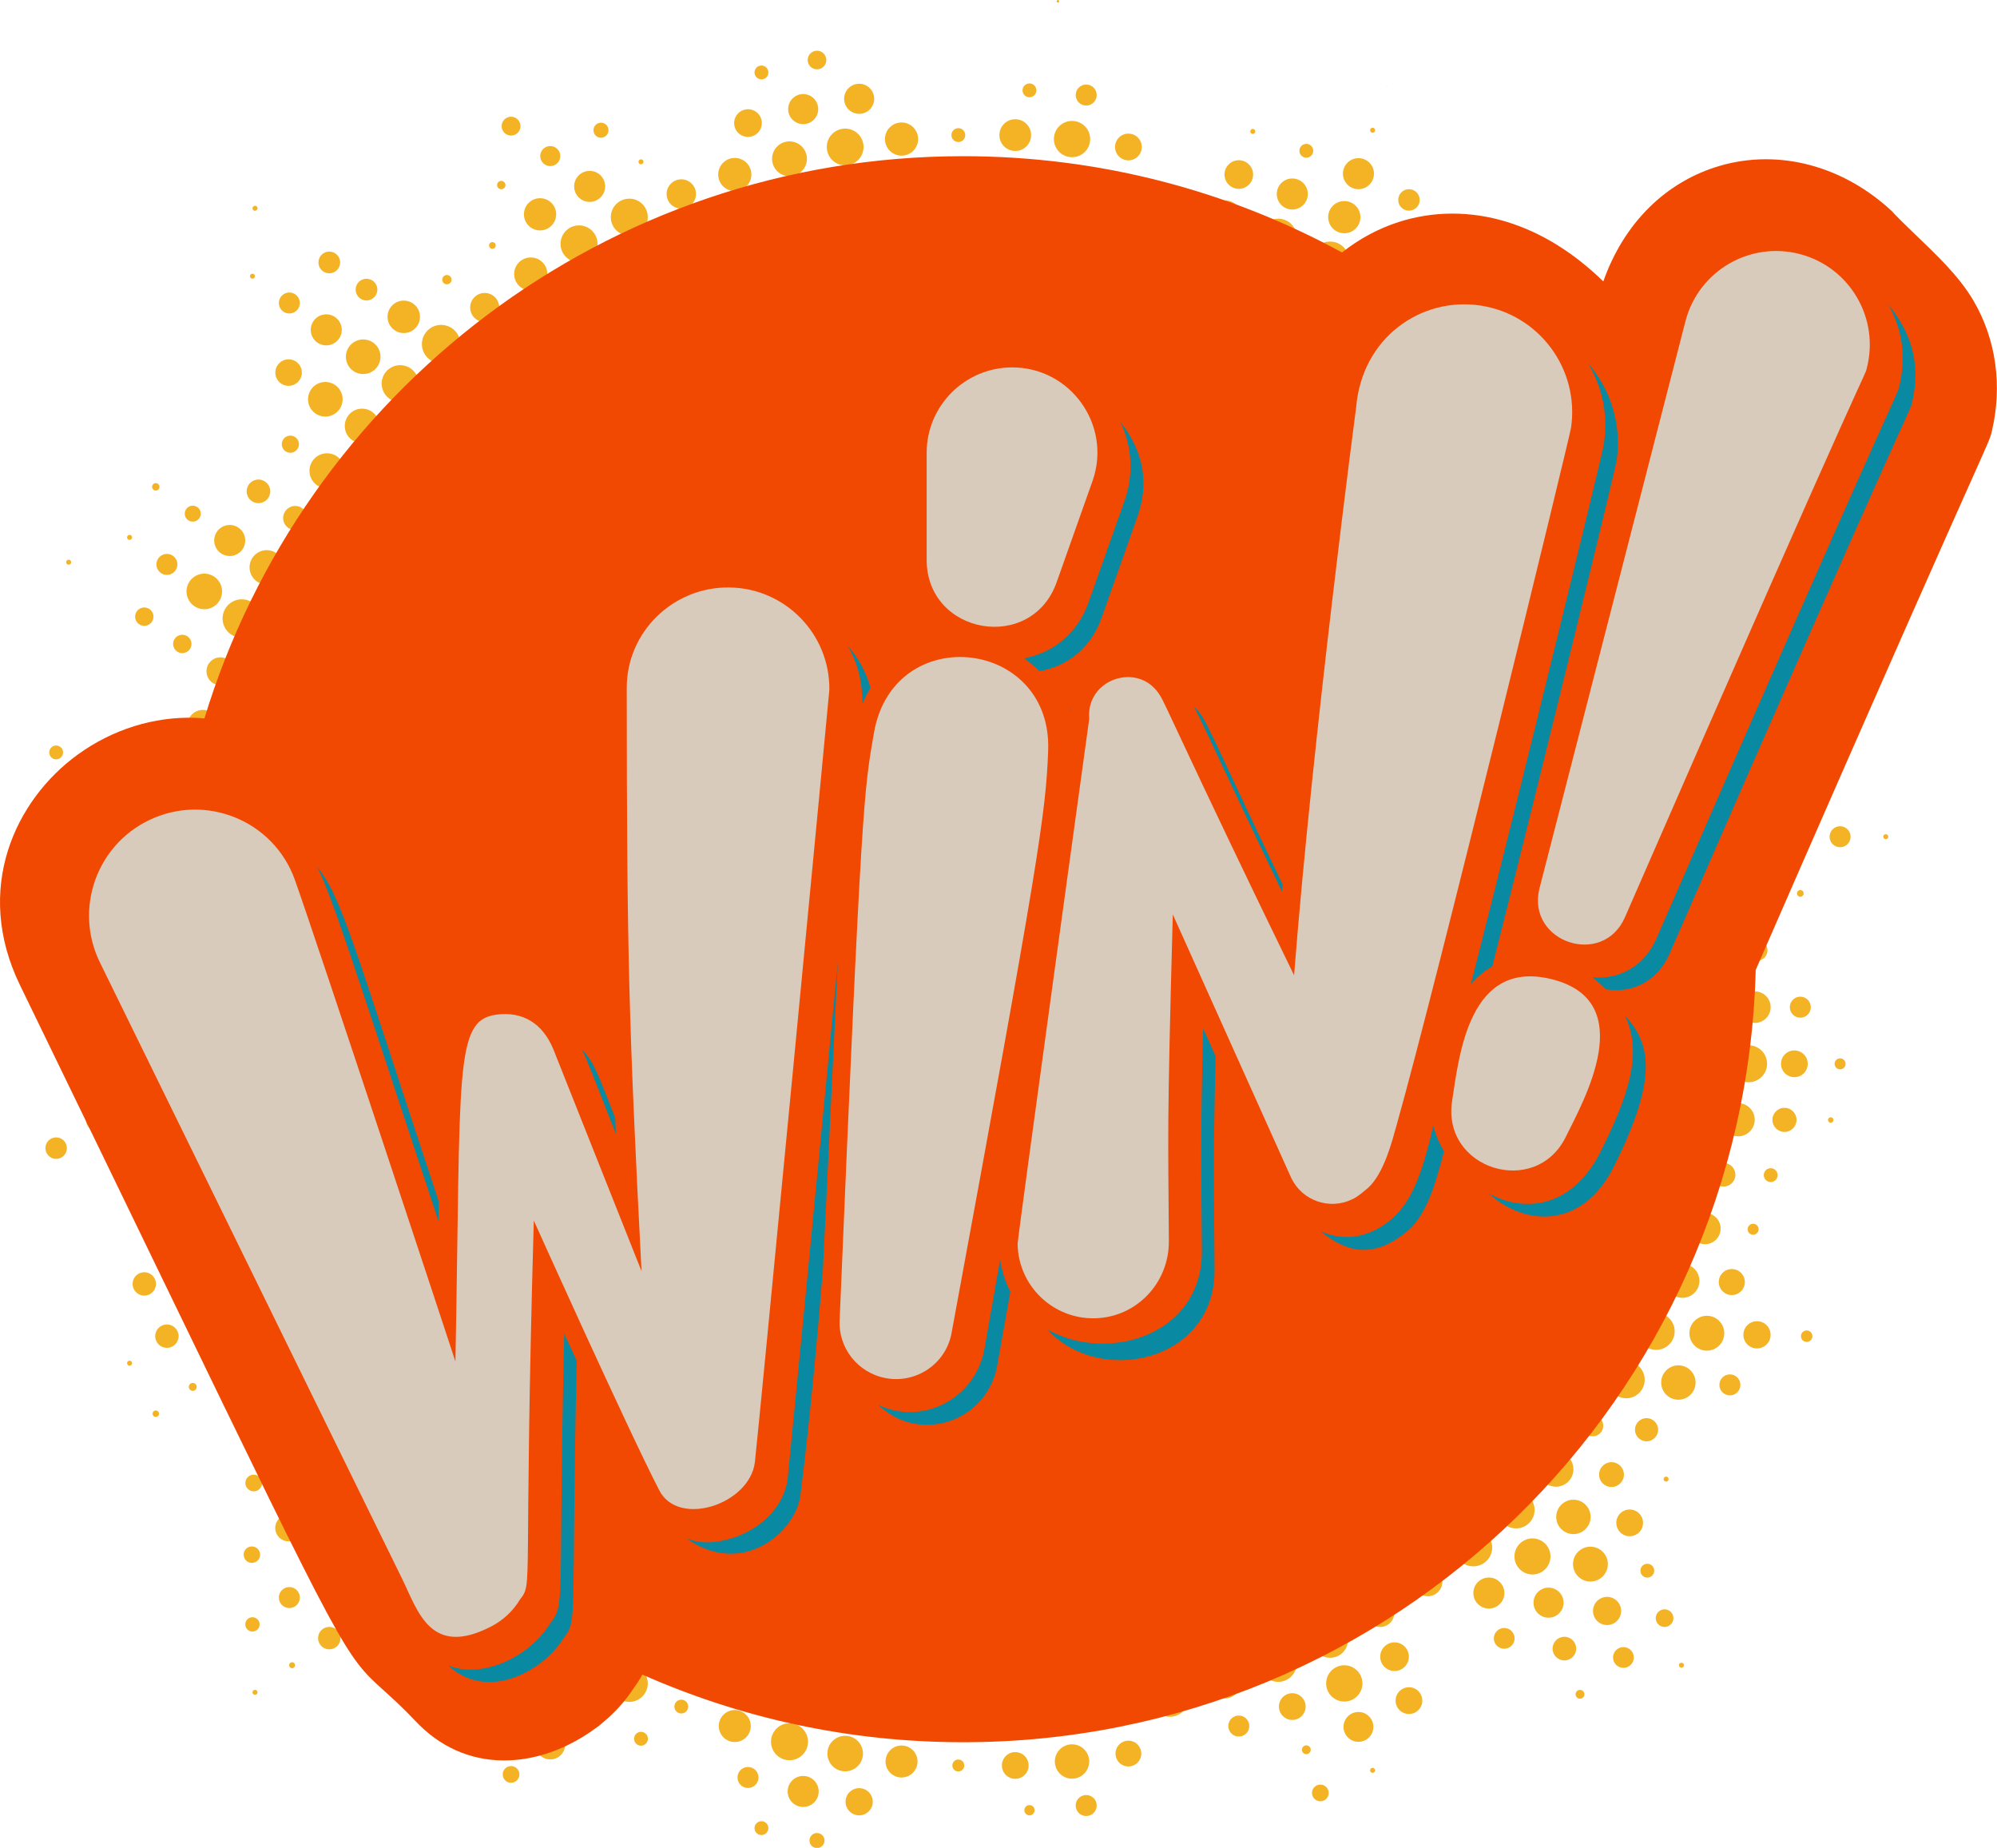
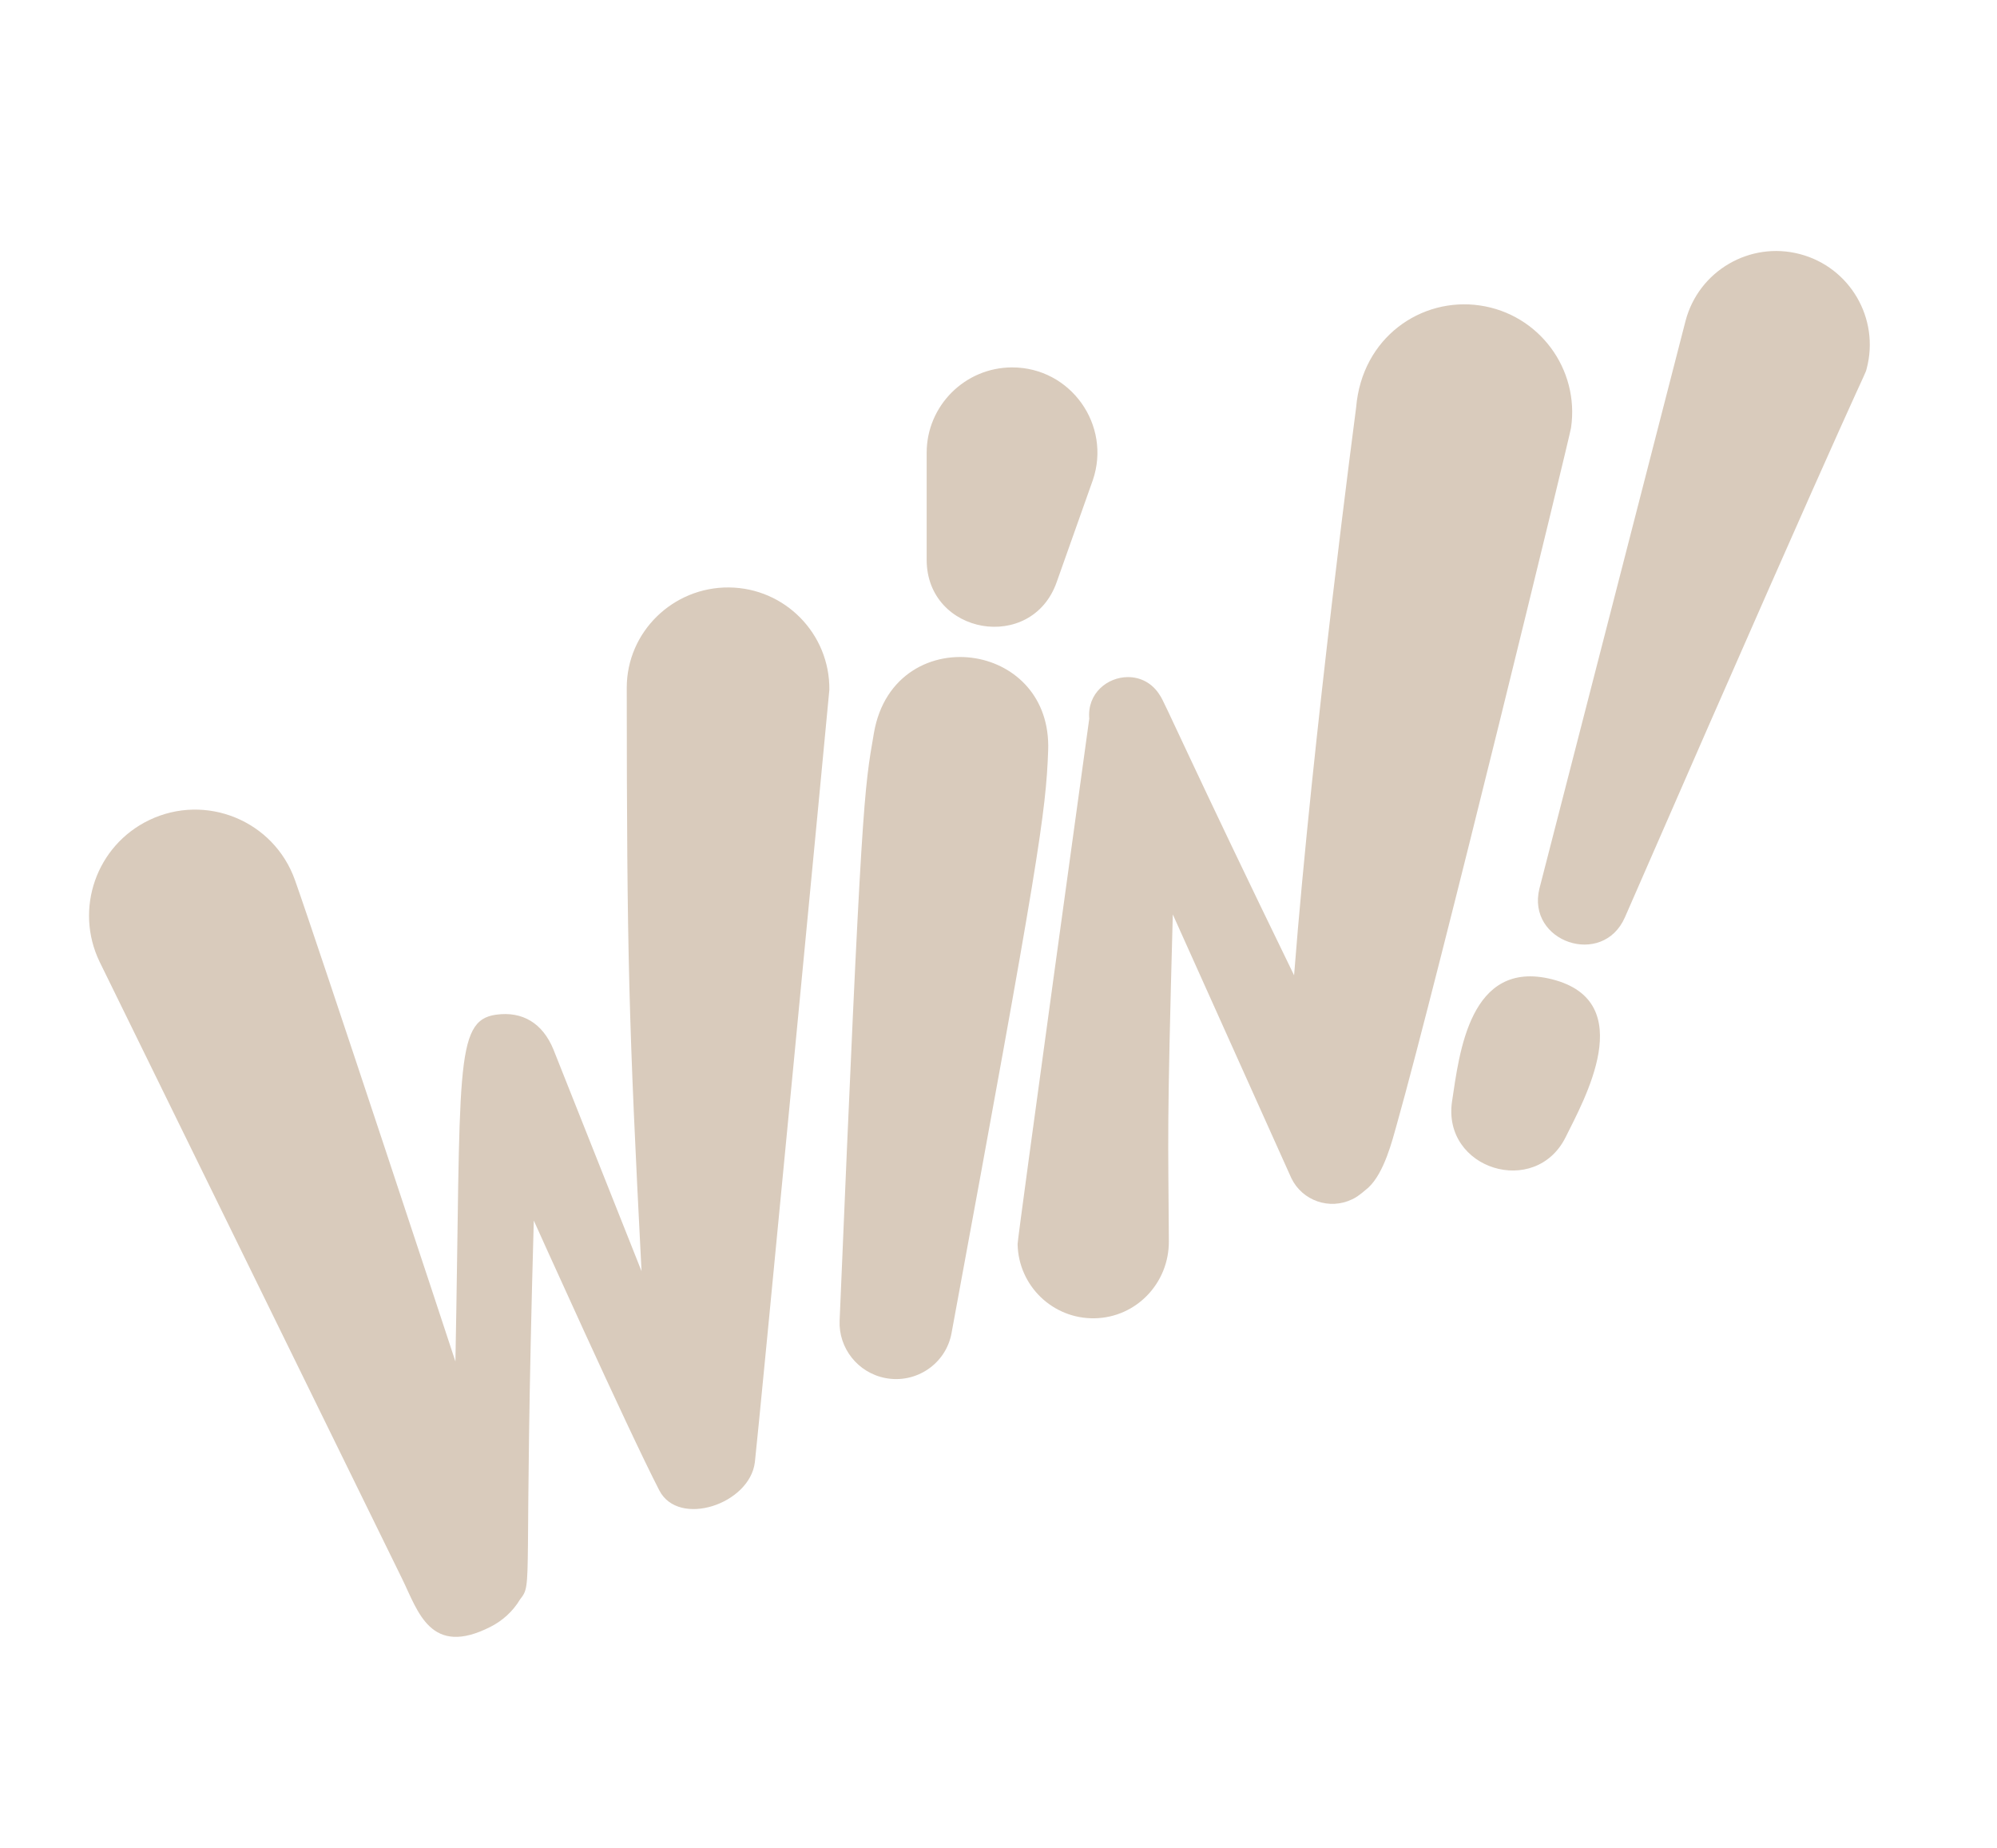
<svg xmlns="http://www.w3.org/2000/svg" fill="#000000" height="441.1" preserveAspectRatio="xMidYMid meet" version="1" viewBox="0.0 0.0 476.8 441.1" width="476.8" zoomAndPan="magnify">
  <defs>
    <clipPath id="a">
-       <path d="M 10 0 L 451 0 L 451 441.148 L 10 441.148 Z M 10 0" />
-     </clipPath>
+       </clipPath>
    <clipPath id="b">
-       <path d="M 0 37 L 476.781 37 L 476.781 421 L 0 421 Z M 0 37" />
-     </clipPath>
+       </clipPath>
  </defs>
  <g>
    <g clip-path="url(#a)" id="change1_1">
-       <path d="M 404.578 226.84 C 404.578 224.574 406.414 222.738 408.68 222.738 C 410.945 222.738 412.785 224.574 412.785 226.84 C 412.785 229.109 410.945 230.945 408.68 230.945 C 406.414 230.945 404.578 229.109 404.578 226.84 Z M 408.145 245.008 C 410.68 245.008 412.734 242.953 412.734 240.422 C 412.734 237.887 410.68 235.832 408.145 235.832 C 406.121 235.832 404.406 237.145 403.801 238.961 C 403.754 239.75 403.703 240.535 403.648 241.316 C 404.062 243.422 405.918 245.008 408.145 245.008 Z M 406.551 258.504 C 409.086 258.504 411.137 256.453 411.137 253.918 C 411.137 251.383 409.086 249.328 406.551 249.328 C 404.875 249.328 403.414 250.227 402.613 251.566 C 402.461 252.742 402.297 253.922 402.117 255.09 C 402.641 257.055 404.422 258.504 406.551 258.504 Z M 403.898 271.832 C 406.434 271.832 408.484 269.781 408.484 267.246 C 408.484 264.711 406.434 262.656 403.898 262.656 C 402.547 262.656 401.34 263.246 400.496 264.172 C 400.191 265.66 399.863 267.145 399.52 268.621 C 400.105 270.48 401.844 271.832 403.898 271.832 Z M 400.211 284.457 C 402.492 284.457 404.34 282.605 404.34 280.324 C 404.34 278.043 402.492 276.191 400.211 276.191 C 399.02 276.191 397.949 276.699 397.195 277.508 C 396.855 278.68 396.504 279.848 396.141 281.008 C 396.465 282.965 398.16 284.457 400.211 284.457 Z M 395.504 297.66 C 398.039 297.66 400.094 295.609 400.094 293.074 C 400.094 290.539 398.039 288.484 395.504 288.484 C 394.758 288.484 394.051 288.672 393.426 288.988 C 392.723 290.906 391.984 292.805 391.215 294.691 C 391.871 296.426 393.539 297.66 395.504 297.66 Z M 389.816 310.004 C 392.348 310.004 394.406 307.949 394.406 305.414 C 394.406 302.883 392.348 300.828 389.816 300.828 C 389.352 300.828 388.902 300.898 388.48 301.027 C 387.547 303.082 386.57 305.113 385.559 307.125 C 386.238 308.812 387.887 310.004 389.816 310.004 Z M 383.176 321.859 C 385.711 321.859 387.766 319.809 387.766 317.273 C 387.766 314.738 385.711 312.688 383.176 312.688 C 382.984 312.688 382.797 312.699 382.613 312.723 C 381.438 314.867 380.219 316.984 378.953 319.07 C 379.652 320.711 381.281 321.859 383.176 321.859 Z M 375.625 333.16 C 378.16 333.16 380.215 331.105 380.215 328.574 C 380.215 326.117 378.281 324.117 375.859 323.996 C 374.434 326.184 372.961 328.336 371.441 330.453 C 372.16 332.047 373.762 333.16 375.625 333.16 Z M 367.211 343.832 C 369.746 343.832 371.801 341.781 371.801 339.246 C 371.801 337.066 370.277 335.242 368.238 334.777 C 366.566 336.965 364.844 339.109 363.07 341.215 C 363.809 342.762 365.383 343.832 367.211 343.832 Z M 357.988 353.812 C 360.52 353.812 362.574 351.758 362.574 349.223 C 362.574 347.328 361.426 345.703 359.785 345.004 C 357.871 347.145 355.906 349.242 353.895 351.289 C 354.648 352.785 356.195 353.812 357.988 353.812 Z M 352.566 358.449 C 352.566 356.855 351.746 355.453 350.504 354.637 C 348.383 356.68 346.211 358.668 343.988 360.602 C 344.758 362.035 346.27 363.008 348.008 363.008 C 350.527 363.008 352.566 360.969 352.566 358.449 Z M 337.336 371.309 C 339.789 371.309 341.781 369.32 341.781 366.863 C 341.781 365.594 341.246 364.453 340.395 363.645 C 338.137 365.504 335.828 367.309 333.473 369.059 C 334.238 370.402 335.68 371.309 337.336 371.309 Z M 326.035 378.289 C 328.176 378.289 329.91 376.555 329.91 374.414 C 329.91 373.566 329.637 372.789 329.18 372.152 C 327.062 373.625 324.914 375.051 322.734 376.434 C 323.414 377.543 324.637 378.289 326.035 378.289 Z M 314.18 385.641 C 316.715 385.641 318.766 383.586 318.766 381.055 C 318.766 380.367 318.609 379.715 318.34 379.129 C 315.719 380.68 313.059 382.164 310.352 383.582 C 311.176 384.824 312.578 385.641 314.18 385.641 Z M 301.84 391.332 C 304.371 391.332 306.426 389.277 306.426 386.742 C 306.426 386.363 306.375 385.996 306.289 385.645 C 303.598 386.965 300.867 388.219 298.105 389.402 C 298.938 390.57 300.297 391.332 301.84 391.332 Z M 289.09 396.035 C 291.621 396.035 293.676 393.98 293.676 391.445 C 293.676 391.375 293.668 391.305 293.664 391.234 C 290.961 392.305 288.227 393.309 285.457 394.246 C 286.297 395.332 287.609 396.035 289.09 396.035 Z M 276.008 399.723 C 278.305 399.723 280.203 398.031 280.535 395.828 C 277.879 396.641 275.199 397.391 272.488 398.078 C 273.332 399.082 274.594 399.723 276.008 399.723 Z M 262.68 402.375 C 264.648 402.375 266.324 401.129 266.977 399.383 C 264.438 399.941 261.879 400.441 259.301 400.887 C 260.141 401.797 261.34 402.375 262.68 402.375 Z M 249.184 403.973 C 250.809 403.973 252.234 403.125 253.051 401.848 C 250.703 402.164 248.344 402.434 245.973 402.66 C 246.801 403.469 247.934 403.973 249.184 403.973 Z M 235.605 404.504 C 236.855 404.504 237.992 404 238.82 403.188 C 236.766 403.297 234.703 403.367 232.629 403.406 C 233.43 404.09 234.469 404.504 235.605 404.504 Z M 222.023 403.973 C 222.855 403.973 223.629 403.75 224.301 403.363 C 222.664 403.316 221.039 403.246 219.414 403.156 C 220.156 403.668 221.055 403.973 222.023 403.973 Z M 208.527 402.375 C 208.801 402.375 209.07 402.348 209.328 402.301 C 208.438 402.199 207.547 402.086 206.652 401.973 C 207.227 402.227 207.859 402.375 208.527 402.375 Z M 119.066 93.246 C 120.102 92.406 121.141 91.578 122.195 90.762 C 120.812 91.07 119.668 92.004 119.066 93.246 Z M 133.871 82.23 C 131.852 82.23 130.141 83.539 129.527 85.352 C 131.047 84.293 132.582 83.258 134.137 82.246 C 134.047 82.238 133.961 82.23 133.871 82.23 Z M 145.172 74.684 C 143.023 74.684 141.227 76.16 140.727 78.156 C 142.637 77.027 144.566 75.938 146.52 74.883 C 146.094 74.754 145.641 74.684 145.172 74.684 Z M 157.027 68.039 C 154.781 68.039 152.914 69.66 152.52 71.793 C 154.754 70.699 157.012 69.645 159.297 68.645 C 158.629 68.262 157.855 68.039 157.027 68.039 Z M 169.371 62.352 C 167.043 62.352 165.121 64.09 164.828 66.336 C 167.328 65.34 169.859 64.402 172.422 63.52 C 171.609 62.793 170.543 62.352 169.371 62.352 Z M 182.121 57.648 C 179.723 57.648 177.758 59.488 177.555 61.836 C 180.273 60.992 183.02 60.211 185.797 59.496 C 184.961 58.379 183.629 57.648 182.121 57.648 Z M 195.199 53.961 C 192.738 53.961 190.734 55.902 190.621 58.336 C 193.504 57.684 196.414 57.102 199.348 56.594 C 198.613 55.035 197.035 53.961 195.199 53.961 Z M 208.527 51.309 C 206.008 51.309 203.965 53.344 203.941 55.859 C 206.93 55.426 209.941 55.062 212.977 54.781 C 212.477 52.785 210.676 51.309 208.527 51.309 Z M 222.023 49.711 C 219.492 49.711 217.438 51.766 217.438 54.297 C 217.438 54.34 217.441 54.379 217.441 54.422 C 220.477 54.219 223.527 54.09 226.602 54.043 C 226.465 51.629 224.473 49.711 222.023 49.711 Z M 240.191 53.766 C 240.191 51.23 238.137 49.176 235.605 49.176 C 233.07 49.176 231.016 51.23 231.016 53.766 C 231.016 53.855 231.023 53.941 231.031 54.027 C 234.09 54.055 237.133 54.16 240.152 54.348 C 240.176 54.156 240.191 53.961 240.191 53.766 Z M 253.773 54.297 C 253.773 51.766 251.715 49.711 249.184 49.711 C 246.648 49.711 244.594 51.766 244.594 54.297 C 244.594 54.426 244.605 54.551 244.613 54.676 C 247.617 54.934 250.602 55.27 253.562 55.68 C 253.695 55.242 253.773 54.781 253.773 54.297 Z M 267.266 55.895 C 267.266 53.363 265.215 51.309 262.68 51.309 C 260.145 51.309 258.09 53.363 258.09 55.895 C 258.09 56.055 258.102 56.215 258.117 56.367 C 261.016 56.848 263.895 57.398 266.742 58.02 C 267.074 57.387 267.266 56.664 267.266 55.895 Z M 280.426 58.547 C 280.426 56.109 278.445 54.129 276.008 54.129 C 273.57 54.129 271.59 56.109 271.59 58.547 C 271.59 58.758 271.609 58.961 271.641 59.164 C 274.27 59.816 276.879 60.527 279.461 61.301 C 280.062 60.547 280.426 59.59 280.426 58.547 Z M 293.676 62.234 C 293.676 59.703 291.621 57.648 289.09 57.648 C 286.555 57.648 284.5 59.703 284.5 62.234 C 284.5 62.465 284.523 62.688 284.555 62.91 C 287.117 63.762 289.652 64.672 292.16 65.637 C 293.09 64.797 293.676 63.586 293.676 62.234 Z M 306.426 66.941 C 306.426 64.406 304.371 62.352 301.84 62.352 C 299.305 62.352 297.25 64.406 297.25 66.941 C 297.25 67.203 297.277 67.465 297.32 67.719 C 299.66 68.707 301.973 69.746 304.258 70.832 C 305.559 70.023 306.426 68.586 306.426 66.941 Z M 318.766 72.629 C 318.766 70.094 316.715 68.043 314.18 68.043 C 311.645 68.043 309.59 70.094 309.59 72.629 C 309.59 72.938 309.621 73.234 309.68 73.523 C 311.77 74.605 313.828 75.73 315.867 76.891 C 317.566 76.219 318.766 74.566 318.766 72.629 Z M 330.082 79.27 C 330.082 77.035 328.27 75.223 326.035 75.223 C 323.801 75.223 321.988 77.035 321.988 79.27 C 321.988 79.781 322.09 80.273 322.266 80.727 C 323.602 81.57 324.93 82.43 326.246 83.305 C 328.383 83.195 330.082 81.434 330.082 79.27 Z M 341.926 86.82 C 341.926 84.285 339.871 82.23 337.336 82.23 C 334.805 82.23 332.746 84.285 332.746 86.82 C 332.746 87.219 332.805 87.605 332.898 87.973 C 334.422 89.094 335.926 90.234 337.406 91.402 C 339.906 91.367 341.926 89.328 341.926 86.82 Z M 348.008 99.793 C 350.527 99.793 352.566 97.75 352.566 95.234 C 352.566 92.715 350.527 90.676 348.008 90.676 C 345.488 90.676 343.449 92.715 343.449 95.234 C 343.449 95.695 343.52 96.137 343.645 96.555 C 344.844 97.594 346.027 98.648 347.199 99.719 C 347.461 99.766 347.73 99.793 348.008 99.793 Z M 357.988 109.047 C 360.52 109.047 362.574 106.992 362.574 104.457 C 362.574 101.926 360.52 99.871 357.988 99.871 C 355.453 99.871 353.398 101.926 353.398 104.457 C 353.398 104.969 353.484 105.453 353.637 105.91 C 354.562 106.848 355.48 107.797 356.387 108.754 C 356.887 108.938 357.422 109.047 357.988 109.047 Z M 367.211 119.027 C 369.746 119.027 371.801 116.973 371.801 114.438 C 371.801 111.902 369.746 109.852 367.211 109.852 C 364.68 109.852 362.625 111.902 362.625 114.438 C 362.625 115.016 362.734 115.566 362.93 116.074 C 363.562 116.824 364.188 117.578 364.809 118.34 C 365.508 118.77 366.328 119.027 367.211 119.027 Z M 375.629 129.07 C 377.812 129.07 379.586 127.297 379.586 125.109 C 379.586 122.922 377.812 121.148 375.629 121.148 C 373.438 121.148 371.664 122.922 371.664 125.109 C 371.664 127.297 373.438 129.07 375.629 129.07 Z M 383.176 140.996 C 385.711 140.996 387.766 138.945 387.766 136.41 C 387.766 133.875 385.711 131.82 383.176 131.82 C 380.645 131.82 378.59 133.875 378.59 136.41 C 378.59 138.945 380.645 140.996 383.176 140.996 Z M 389.816 152.855 C 392.348 152.855 394.406 150.801 394.406 148.266 C 394.406 145.734 392.348 143.68 389.816 143.68 C 387.281 143.68 385.23 145.734 385.23 148.266 C 385.23 150.801 387.281 152.855 389.816 152.855 Z M 395.504 165.141 C 398.008 165.141 400.035 163.109 400.035 160.609 C 400.035 158.105 398.008 156.078 395.504 156.078 C 393.004 156.078 390.977 158.105 390.977 160.609 C 390.977 163.109 393.004 165.141 395.504 165.141 Z M 400.211 177.66 C 402.586 177.66 404.512 175.734 404.512 173.359 C 404.512 170.98 402.586 169.055 400.211 169.055 C 397.832 169.055 395.906 170.98 395.906 173.359 C 395.906 175.734 397.832 177.66 400.211 177.66 Z M 403.898 191.023 C 406.434 191.023 408.484 188.973 408.484 186.438 C 408.484 183.902 406.434 181.848 403.898 181.848 C 401.363 181.848 399.309 183.902 399.309 186.438 C 399.309 188.973 401.363 191.023 403.898 191.023 Z M 406.551 204.355 C 409.086 204.355 411.137 202.301 411.137 199.766 C 411.137 197.234 409.086 195.18 406.551 195.18 C 404.016 195.18 401.961 197.234 401.961 199.766 C 401.961 202.301 404.016 204.355 406.551 204.355 Z M 408.145 217.852 C 410.68 217.852 412.734 215.797 412.734 213.262 C 412.734 210.727 410.68 208.676 408.145 208.676 C 405.613 208.676 403.559 210.727 403.559 213.262 C 403.559 215.797 405.613 217.852 408.145 217.852 Z M 422.004 226.84 C 422.004 225.457 420.883 224.332 419.496 224.332 C 418.113 224.332 416.992 225.457 416.992 226.84 C 416.992 228.227 418.113 229.348 419.496 229.348 C 420.883 229.348 422.004 228.227 422.004 226.84 Z M 418.996 236.66 C 416.918 236.66 415.234 238.344 415.234 240.422 C 415.234 242.5 416.918 244.184 418.996 244.184 C 421.074 244.184 422.758 242.5 422.758 240.422 C 422.758 238.344 421.074 236.66 418.996 236.66 Z M 421.906 253.93 C 421.906 251.488 419.93 249.512 417.492 249.512 C 415.051 249.512 413.074 251.488 413.074 253.93 C 413.074 256.367 415.051 258.348 417.492 258.348 C 419.93 258.348 421.906 256.367 421.906 253.93 Z M 418.953 267.289 C 418.953 265.102 417.184 263.328 414.992 263.328 C 412.809 263.328 411.031 265.102 411.031 267.289 C 411.031 269.477 412.809 271.25 414.992 271.25 C 417.184 271.25 418.953 269.477 418.953 267.289 Z M 414.34 280.426 C 414.34 278.867 413.074 277.605 411.52 277.605 C 409.961 277.605 408.695 278.867 408.695 280.426 C 408.695 281.984 409.961 283.246 411.52 283.246 C 413.074 283.246 414.34 281.984 414.34 280.426 Z M 410.812 293.27 C 410.812 291.211 409.141 289.539 407.078 289.539 C 405.02 289.539 403.348 291.211 403.348 293.27 C 403.348 295.332 405.02 297.004 407.078 297.004 C 409.141 297.004 410.812 295.332 410.812 293.27 Z M 405.754 305.754 C 405.754 303.52 403.938 301.707 401.703 301.707 C 399.469 301.707 397.656 303.52 397.656 305.754 C 397.656 307.988 399.469 309.801 401.703 309.801 C 403.938 309.801 405.754 307.988 405.754 305.754 Z M 399.84 317.805 C 399.84 315.367 397.863 313.391 395.422 313.391 C 392.984 313.391 391.008 315.367 391.008 317.805 C 391.008 320.246 392.984 322.223 395.422 322.223 C 397.863 322.223 399.84 320.246 399.84 317.805 Z M 392.688 329.359 C 392.688 326.922 390.711 324.941 388.27 324.941 C 385.828 324.941 383.852 326.922 383.852 329.359 C 383.852 331.801 385.828 333.777 388.27 333.777 C 390.711 333.777 392.688 331.801 392.688 329.359 Z M 382.789 340.355 C 382.789 338.969 381.664 337.848 380.281 337.848 C 378.895 337.848 377.773 338.969 377.773 340.355 C 377.773 341.738 378.895 342.863 380.281 342.863 C 381.664 342.863 382.789 341.738 382.789 340.355 Z M 375.664 350.73 C 375.664 348.434 373.801 346.57 371.504 346.57 C 369.203 346.57 367.344 348.434 367.344 350.73 C 367.344 353.027 369.203 354.891 371.504 354.891 C 373.801 354.891 375.664 353.027 375.664 350.73 Z M 357.566 360.43 C 357.566 362.867 359.543 364.844 361.98 364.844 C 364.422 364.844 366.398 362.867 366.398 360.43 C 366.398 357.988 364.422 356.012 361.98 356.012 C 359.543 356.012 357.566 357.988 357.566 360.43 Z M 356.273 369.395 C 356.273 366.91 354.258 364.895 351.77 364.895 C 349.285 364.895 347.27 366.91 347.27 369.395 C 347.27 371.883 349.285 373.898 351.77 373.898 C 354.258 373.898 356.273 371.883 356.273 369.395 Z M 340.926 374.137 C 339.023 374.137 337.48 375.684 337.48 377.586 C 337.48 379.488 339.023 381.035 340.926 381.035 C 342.828 381.035 344.375 379.488 344.375 377.586 C 344.375 375.684 342.828 374.137 340.926 374.137 Z M 332.926 384.953 C 332.926 383.066 331.395 381.531 329.508 381.531 C 327.617 381.531 326.086 383.066 326.086 384.953 C 326.086 386.844 327.617 388.375 329.508 388.375 C 331.395 388.375 332.926 386.844 332.926 384.953 Z M 317.57 395.73 C 319.934 395.73 321.848 393.816 321.848 391.457 C 321.848 389.094 319.934 387.18 317.57 387.18 C 315.211 387.18 313.297 389.094 313.297 391.457 C 313.297 393.816 315.211 395.73 317.57 395.73 Z M 309.609 397.059 C 309.609 394.621 307.629 392.645 305.191 392.645 C 302.75 392.645 300.773 394.621 300.773 397.059 C 300.773 399.5 302.75 401.477 305.191 401.477 C 307.629 401.477 309.609 399.5 309.609 397.059 Z M 296.133 401.734 C 296.133 399.688 294.477 398.031 292.43 398.031 C 290.383 398.031 288.727 399.688 288.727 401.734 C 288.727 403.781 290.383 405.438 292.43 405.438 C 294.477 405.438 296.133 403.781 296.133 401.734 Z M 279.359 401.094 C 276.949 401.094 274.996 403.043 274.996 405.453 C 274.996 407.859 276.949 409.812 279.359 409.812 C 281.766 409.812 283.719 407.859 283.719 405.453 C 283.719 403.043 281.766 401.094 279.359 401.094 Z M 270.152 408.199 C 270.152 405.93 268.312 404.094 266.047 404.094 C 263.781 404.094 261.945 405.93 261.945 408.199 C 261.945 410.465 263.781 412.301 266.047 412.301 C 268.312 412.301 270.152 410.465 270.152 408.199 Z M 256.988 409.949 C 256.988 407.512 255.012 405.531 252.57 405.531 C 250.133 405.531 248.152 407.512 248.152 409.949 C 248.152 412.391 250.133 414.367 252.57 414.367 C 255.012 414.367 256.988 412.391 256.988 409.949 Z M 242.68 410.703 C 242.68 408.672 241.031 407.027 239 407.027 C 236.973 407.027 235.324 408.672 235.324 410.703 C 235.324 412.734 236.973 414.379 239 414.379 C 241.031 414.379 242.68 412.734 242.68 410.703 Z M 229.117 410.453 C 229.117 408.406 227.461 406.746 225.414 406.746 C 223.367 406.746 221.711 408.406 221.711 410.453 C 221.711 412.5 223.367 414.156 225.414 414.156 C 227.461 414.156 229.117 412.5 229.117 410.453 Z M 216.441 409.199 C 216.441 406.68 214.398 404.641 211.883 404.641 C 209.363 404.641 207.32 406.68 207.32 409.199 C 207.32 411.715 209.363 413.758 211.883 413.758 C 214.398 413.758 216.441 411.715 216.441 409.199 Z M 198.48 411.367 C 200.918 411.367 202.895 409.391 202.895 406.949 C 202.895 404.508 200.918 402.531 198.48 402.531 C 196.039 402.531 194.062 404.508 194.062 406.949 C 194.062 409.391 196.039 411.367 198.48 411.367 Z M 185.277 408.246 C 187.781 408.246 189.809 406.219 189.809 403.715 C 189.809 401.211 187.781 399.184 185.277 399.184 C 182.777 399.184 180.746 401.211 180.746 403.715 C 180.746 406.219 182.777 408.246 185.277 408.246 Z M 175.547 399.516 C 175.547 397.754 174.117 396.324 172.355 396.324 C 170.59 396.324 169.16 397.754 169.16 399.516 C 169.16 401.277 170.59 402.707 172.355 402.707 C 174.117 402.707 175.547 401.277 175.547 399.516 Z M 159.773 389.785 C 157.238 389.785 155.188 391.84 155.188 394.371 C 155.188 396.906 157.238 398.961 159.773 398.961 C 162.309 398.961 164.359 396.906 164.359 394.371 C 164.359 391.84 162.309 389.785 159.773 389.785 Z M 152.168 388.316 C 152.168 385.797 150.129 383.754 147.609 383.754 C 145.09 383.754 143.051 385.797 143.051 388.316 C 143.051 390.832 145.09 392.875 147.609 392.875 C 150.129 392.875 152.168 390.832 152.168 388.316 Z M 135.926 376.789 C 133.391 376.789 131.336 378.84 131.336 381.375 C 131.336 383.91 133.391 385.965 135.926 385.965 C 138.457 385.965 140.512 383.91 140.512 381.375 C 140.512 380.34 140.164 379.391 139.59 378.621 C 138.621 378.043 137.664 377.457 136.711 376.859 C 136.453 376.816 136.191 376.789 135.926 376.789 Z M 124.781 369.258 C 122.391 369.258 120.453 371.199 120.453 373.594 C 120.453 375.984 122.391 377.922 124.781 377.922 C 127.176 377.922 129.113 375.984 129.113 373.594 C 129.113 372.785 128.891 372.035 128.508 371.387 C 127.566 370.723 126.637 370.047 125.711 369.363 C 125.41 369.297 125.102 369.258 124.781 369.258 Z M 114.246 360.559 C 111.793 360.559 109.801 362.551 109.801 365.008 C 109.801 367.461 111.793 369.453 114.246 369.453 C 116.703 369.453 118.691 367.461 118.691 365.008 C 118.691 364.57 118.629 364.152 118.512 363.754 C 117.25 362.719 116.008 361.664 114.777 360.594 C 114.602 360.574 114.426 360.559 114.246 360.559 Z M 104.688 351.094 C 104.586 351.09 104.48 351.078 104.375 351.078 C 101.84 351.078 99.789 353.133 99.789 355.664 C 99.789 358.203 101.84 360.254 104.375 360.254 C 106.91 360.254 108.965 358.203 108.965 355.664 C 108.965 355.539 108.953 355.414 108.945 355.289 C 107.5 353.914 106.082 352.516 104.688 351.094 Z M 95.219 341.035 C 92.684 341.035 90.633 343.09 90.633 345.621 C 90.633 348.156 92.684 350.211 95.219 350.211 C 97.66 350.211 99.648 348.305 99.793 345.902 C 98.355 344.312 96.945 342.695 95.566 341.055 C 95.453 341.043 95.336 341.035 95.219 341.035 Z M 86.832 330.773 C 84.535 330.773 82.668 332.633 82.668 334.93 C 82.668 337.23 84.535 339.09 86.832 339.09 C 88.988 339.09 90.762 337.449 90.969 335.344 C 89.828 333.863 88.711 332.367 87.613 330.848 C 87.359 330.797 87.098 330.773 86.832 330.773 Z M 79.254 319.062 C 76.719 319.062 74.668 321.113 74.668 323.648 C 74.668 326.184 76.719 328.238 79.254 328.238 C 81.293 328.238 83.02 326.906 83.617 325.066 C 82.316 323.105 81.055 321.117 79.836 319.102 C 79.645 319.078 79.453 319.062 79.254 319.062 Z M 72.531 307.25 C 69.996 307.25 67.945 309.305 67.945 311.84 C 67.945 314.371 69.996 316.426 72.531 316.426 C 74.391 316.426 75.988 315.316 76.711 313.727 C 75.535 311.617 74.402 309.48 73.312 307.32 C 73.059 307.277 72.797 307.25 72.531 307.25 Z M 66.699 294.973 C 64.168 294.973 62.113 297.027 62.113 299.562 C 62.113 302.098 64.168 304.152 66.699 304.152 C 68.398 304.152 69.879 303.227 70.672 301.852 C 69.645 299.625 68.66 297.371 67.723 295.094 C 67.395 295.02 67.051 294.973 66.699 294.973 Z M 61.789 282.672 C 59.461 282.672 57.574 284.562 57.574 286.891 C 57.574 289.219 59.461 291.105 61.789 291.105 C 63.312 291.105 64.645 290.297 65.387 289.09 C 64.637 287.055 63.926 285.004 63.25 282.938 C 62.793 282.77 62.305 282.672 61.789 282.672 Z M 57.832 269.301 C 55.297 269.301 53.242 271.355 53.242 273.891 C 53.242 276.422 55.297 278.477 57.832 278.477 C 59.258 278.477 60.531 277.824 61.375 276.805 C 60.695 274.43 60.066 272.031 59.488 269.617 C 58.973 269.414 58.418 269.301 57.832 269.301 Z M 54.84 256.043 C 52.309 256.043 50.254 258.098 50.254 260.633 C 50.254 263.164 52.309 265.219 54.84 265.219 C 56.164 265.219 57.352 264.656 58.191 263.762 C 57.703 261.367 57.266 258.953 56.879 256.523 C 56.266 256.219 55.574 256.043 54.84 256.043 Z M 52.84 242.602 C 50.305 242.602 48.25 244.656 48.25 247.191 C 48.25 249.723 50.305 251.777 52.84 251.777 C 54.074 251.777 55.195 251.285 56.02 250.492 C 55.723 248.113 55.477 245.715 55.277 243.309 C 54.57 242.863 53.734 242.602 52.84 242.602 Z M 51.836 229.051 C 49.301 229.051 47.246 231.102 47.246 233.637 C 47.246 236.172 49.301 238.227 51.836 238.227 C 53.004 238.227 54.062 237.785 54.875 237.07 C 54.766 234.738 54.703 232.395 54.684 230.043 C 53.902 229.422 52.914 229.051 51.836 229.051 Z M 51.836 215.461 C 49.301 215.461 47.246 217.512 47.246 220.047 C 47.246 222.578 49.301 224.637 51.836 224.637 C 52.945 224.637 53.961 224.242 54.75 223.59 C 54.82 221.312 54.926 219.055 55.078 216.801 C 54.246 215.973 53.102 215.461 51.836 215.461 Z M 52.84 201.906 C 50.305 201.906 48.25 203.961 48.25 206.492 C 48.25 209.027 50.305 211.082 52.84 211.082 C 53.902 211.082 54.883 210.715 55.66 210.105 C 55.887 207.953 56.156 205.812 56.461 203.68 C 55.621 202.605 54.312 201.906 52.84 201.906 Z M 54.84 188.465 C 52.309 188.465 50.254 190.516 50.254 193.051 C 50.254 195.586 52.309 197.641 54.84 197.641 C 55.883 197.641 56.84 197.289 57.605 196.707 C 57.977 194.715 58.379 192.73 58.816 190.766 C 58.023 189.391 56.539 188.465 54.84 188.465 Z M 57.832 175.207 C 55.297 175.207 53.242 177.262 53.242 179.793 C 53.242 182.328 55.297 184.383 57.832 184.383 C 58.875 184.383 59.832 184.027 60.605 183.441 C 61.078 181.668 61.582 179.906 62.109 178.152 C 61.449 176.43 59.785 175.207 57.832 175.207 Z M 61.789 162.203 C 59.258 162.203 57.203 164.258 57.203 166.793 C 57.203 169.328 59.258 171.383 61.789 171.383 C 62.879 171.383 63.875 171 64.66 170.371 C 65.188 168.887 65.734 167.41 66.297 165.949 C 65.898 163.816 64.035 162.203 61.789 162.203 Z M 71.289 154.121 C 71.289 151.586 69.234 149.531 66.699 149.531 C 64.164 149.531 62.113 151.586 62.113 154.121 C 62.113 156.652 64.164 158.707 66.699 158.707 C 67.906 158.707 69 158.238 69.82 157.48 C 70.297 156.414 70.781 155.355 71.277 154.301 C 71.281 154.242 71.289 154.18 71.289 154.121 Z M 77.121 141.848 C 77.121 139.312 75.066 137.258 72.531 137.258 C 69.996 137.258 67.945 139.312 67.945 141.848 C 67.945 144.379 69.996 146.434 72.531 146.434 C 74.113 146.434 75.508 145.633 76.332 144.414 C 76.461 144.18 76.59 143.941 76.723 143.707 C 76.977 143.137 77.121 142.508 77.121 141.848 Z M 79.254 125.445 C 76.719 125.445 74.668 127.5 74.668 130.035 C 74.668 132.566 76.719 134.621 79.254 134.621 C 81.789 134.621 83.844 132.566 83.844 130.035 C 83.844 127.5 81.789 125.445 79.254 125.445 Z M 86.832 122.684 C 89.004 122.684 90.762 120.922 90.762 118.75 C 90.762 116.578 89.004 114.82 86.832 114.82 C 84.656 114.82 82.898 116.578 82.898 118.75 C 82.898 120.922 84.656 122.684 86.832 122.684 Z M 95.219 112.648 C 97.754 112.648 99.809 110.594 99.809 108.059 C 99.809 105.527 97.754 103.473 95.219 103.473 C 92.684 103.473 90.633 105.527 90.633 108.059 C 90.633 110.594 92.684 112.648 95.219 112.648 Z M 104.375 102.605 C 106.91 102.605 108.965 100.551 108.965 98.016 C 108.965 95.484 106.91 93.43 104.375 93.43 C 101.84 93.43 99.789 95.484 99.789 98.016 C 99.789 100.551 101.84 102.605 104.375 102.605 Z M 114.246 93.234 C 116.766 93.234 118.809 91.195 118.809 88.676 C 118.809 86.16 116.766 84.117 114.246 84.117 C 111.73 84.117 109.688 86.16 109.688 88.676 C 109.688 91.195 111.73 93.234 114.246 93.234 Z M 120.566 80.09 C 120.566 82.422 122.453 84.309 124.781 84.309 C 127.113 84.309 129 82.422 129 80.09 C 129 77.762 127.113 75.875 124.781 75.875 C 122.453 75.875 120.566 77.762 120.566 80.09 Z M 131.336 72.309 C 131.336 74.84 133.391 76.895 135.926 76.895 C 138.457 76.895 140.512 74.84 140.512 72.309 C 140.512 69.773 138.457 67.719 135.926 67.719 C 133.391 67.719 131.336 69.773 131.336 72.309 Z M 143.02 65.367 C 143.02 67.902 145.074 69.957 147.609 69.957 C 150.141 69.957 152.195 67.902 152.195 65.367 C 152.195 62.836 150.141 60.781 147.609 60.781 C 145.074 60.781 143.02 62.836 143.02 65.367 Z M 159.773 63.812 C 162.262 63.812 164.277 61.797 164.277 59.309 C 164.277 56.824 162.262 54.809 159.773 54.809 C 157.285 54.809 155.27 56.824 155.27 59.309 C 155.27 61.797 157.285 63.812 159.773 63.812 Z M 172.355 58.07 C 174.512 58.07 176.258 56.324 176.258 54.168 C 176.258 52.012 174.512 50.266 172.355 50.266 C 170.199 50.266 168.449 52.012 168.449 54.168 C 168.449 56.324 170.199 58.07 172.355 58.07 Z M 185.277 45.438 C 182.777 45.438 180.746 47.465 180.746 49.969 C 180.746 52.473 182.777 54.5 185.277 54.5 C 187.781 54.5 189.809 52.473 189.809 49.969 C 189.809 47.465 187.781 45.438 185.277 45.438 Z M 198.48 42.262 C 196.008 42.262 194.004 44.262 194.004 46.734 C 194.004 49.207 196.008 51.211 198.48 51.211 C 200.949 51.211 202.953 49.207 202.953 46.734 C 202.953 44.262 200.949 42.262 198.48 42.262 Z M 211.883 39.895 C 209.348 39.895 207.293 41.949 207.293 44.484 C 207.293 47.02 209.348 49.07 211.883 49.07 C 214.414 49.07 216.469 47.02 216.469 44.484 C 216.469 41.949 214.414 39.895 211.883 39.895 Z M 225.414 47.078 C 227.539 47.078 229.262 45.355 229.262 43.23 C 229.262 41.105 227.539 39.383 225.414 39.383 C 223.289 39.383 221.566 41.105 221.566 43.23 C 221.566 45.355 223.289 47.078 225.414 47.078 Z M 239 47.082 C 241.266 47.082 243.105 45.246 243.105 42.98 C 243.105 40.715 241.266 38.875 239 38.875 C 236.734 38.875 234.898 40.715 234.898 42.98 C 234.898 45.246 236.734 47.082 239 47.082 Z M 252.57 48.148 C 255.012 48.148 256.988 46.172 256.988 43.73 C 256.988 41.293 255.012 39.316 252.57 39.316 C 250.133 39.316 248.152 41.293 248.152 43.73 C 248.152 46.172 250.133 48.148 252.57 48.148 Z M 266.047 49.961 C 268.52 49.961 270.52 47.957 270.52 45.484 C 270.52 43.016 268.52 41.012 266.047 41.012 C 263.574 41.012 261.574 43.016 261.574 45.484 C 261.574 47.957 263.574 49.961 266.047 49.961 Z M 279.355 51.449 C 281.137 51.449 282.578 50.008 282.578 48.23 C 282.578 46.449 281.137 45.008 279.355 45.008 C 277.578 45.008 276.137 46.449 276.137 48.23 C 276.137 50.008 277.578 51.449 279.355 51.449 Z M 292.43 56.078 C 294.711 56.078 296.562 54.23 296.562 51.949 C 296.562 49.664 294.711 47.816 292.43 47.816 C 290.148 47.816 288.297 49.664 288.297 51.949 C 288.297 54.23 290.148 56.078 292.43 56.078 Z M 305.191 61.039 C 307.629 61.039 309.609 59.062 309.609 56.621 C 309.609 54.184 307.629 52.203 305.191 52.203 C 302.75 52.203 300.773 54.184 300.773 56.621 C 300.773 59.062 302.75 61.039 305.191 61.039 Z M 317.57 66.785 C 320.09 66.785 322.133 64.746 322.133 62.227 C 322.133 59.707 320.09 57.664 317.57 57.664 C 315.055 57.664 313.012 59.707 313.012 62.227 C 313.012 64.746 315.055 66.785 317.57 66.785 Z M 325.656 68.73 C 325.656 70.855 327.379 72.578 329.504 72.578 C 331.629 72.578 333.352 70.855 333.352 68.73 C 333.352 66.605 331.629 64.883 329.504 64.883 C 327.379 64.883 325.656 66.605 325.656 68.73 Z M 337.422 76.098 C 337.422 78.031 338.992 79.602 340.926 79.602 C 342.863 79.602 344.43 78.031 344.43 76.098 C 344.43 74.16 342.863 72.59 340.926 72.59 C 338.992 72.59 337.422 74.16 337.422 76.098 Z M 351.77 88.848 C 354.289 88.848 356.328 86.805 356.328 84.285 C 356.328 81.77 354.289 79.727 351.77 79.727 C 349.254 79.727 347.211 81.77 347.211 84.285 C 347.211 86.805 349.254 88.848 351.77 88.848 Z M 361.98 88.836 C 359.543 88.836 357.562 90.816 357.562 93.254 C 357.562 95.695 359.543 97.672 361.98 97.672 C 364.422 97.672 366.398 95.695 366.398 93.254 C 366.398 90.816 364.422 88.836 361.98 88.836 Z M 371.504 98.852 C 369.234 98.852 367.398 100.688 367.398 102.953 C 367.398 105.219 369.234 107.055 371.504 107.055 C 373.77 107.055 375.605 105.219 375.605 102.953 C 375.605 100.688 373.77 98.852 371.504 98.852 Z M 377.09 113.328 C 377.09 115.09 378.52 116.52 380.281 116.52 C 382.043 116.52 383.473 115.09 383.473 113.328 C 383.473 111.566 382.043 110.137 380.281 110.137 C 378.52 110.137 377.09 111.566 377.09 113.328 Z M 388.27 120.848 C 386.348 120.848 384.793 122.402 384.793 124.32 C 384.793 126.242 386.348 127.801 388.27 127.801 C 390.188 127.801 391.746 126.242 391.746 124.32 C 391.746 122.402 390.188 120.848 388.27 120.848 Z M 395.422 139.98 C 397.691 139.98 399.527 138.145 399.527 135.879 C 399.527 133.609 397.691 131.773 395.422 131.773 C 393.156 131.773 391.32 133.609 391.32 135.879 C 391.32 138.145 393.156 139.98 395.422 139.98 Z M 401.703 143.883 C 399.469 143.883 397.656 145.691 397.656 147.93 C 397.656 150.16 399.469 151.977 401.703 151.977 C 403.938 151.977 405.754 150.16 405.754 147.93 C 405.754 145.691 403.938 143.883 401.703 143.883 Z M 407.078 157.02 C 405.207 157.02 403.688 158.539 403.688 160.41 C 403.688 162.285 405.207 163.801 407.078 163.801 C 408.953 163.801 410.469 162.285 410.469 160.41 C 410.469 158.539 408.953 157.02 407.078 157.02 Z M 411.516 169.551 C 409.473 169.551 407.812 171.211 407.812 173.254 C 407.812 175.301 409.473 176.961 411.516 176.961 C 413.562 176.961 415.223 175.301 415.223 173.254 C 415.223 171.211 413.562 169.551 411.516 169.551 Z M 414.992 182.434 C 412.809 182.434 411.031 184.207 411.031 186.395 C 411.031 188.582 412.809 190.355 414.992 190.355 C 417.184 190.355 418.953 188.582 418.953 186.395 C 418.953 184.207 417.184 182.434 414.992 182.434 Z M 413.074 199.754 C 413.074 202.191 415.051 204.172 417.492 204.172 C 419.93 204.172 421.906 202.191 421.906 199.754 C 421.906 197.312 419.93 195.336 417.492 195.336 C 415.051 195.336 413.074 197.312 413.074 199.754 Z M 418.996 209.496 C 416.918 209.496 415.234 211.184 415.234 213.258 C 415.234 215.34 416.918 217.02 418.996 217.02 C 421.074 217.02 422.758 215.34 422.758 213.258 C 422.758 211.184 421.074 209.496 418.996 209.496 Z M 432.348 240.426 C 432.348 239.039 431.227 237.914 429.84 237.914 C 428.453 237.914 427.332 239.039 427.332 240.426 C 427.332 241.809 428.453 242.934 429.84 242.934 C 431.227 242.934 432.348 241.809 432.348 240.426 Z M 425.227 253.941 C 425.227 255.703 426.656 257.133 428.422 257.133 C 430.184 257.133 431.609 255.703 431.609 253.941 C 431.609 252.176 430.184 250.746 428.422 250.746 C 426.656 250.746 425.227 252.176 425.227 253.941 Z M 426.059 264.445 C 424.469 264.445 423.18 265.734 423.18 267.324 C 423.18 268.914 424.469 270.203 426.059 270.203 C 427.648 270.203 428.938 268.914 428.938 267.324 C 428.938 265.734 427.648 264.445 426.059 264.445 Z M 422.77 278.859 C 421.859 278.859 421.117 279.598 421.117 280.512 C 421.117 281.426 421.859 282.164 422.77 282.164 C 423.684 282.164 424.426 281.426 424.426 280.512 C 424.426 279.598 423.684 278.859 422.77 278.859 Z M 418.57 294.746 C 419.297 294.746 419.883 294.16 419.883 293.438 C 419.883 292.715 419.297 292.125 418.57 292.125 C 417.848 292.125 417.262 292.715 417.262 293.438 C 417.262 294.16 417.848 294.746 418.57 294.746 Z M 413.48 302.934 C 411.766 302.934 410.375 304.32 410.375 306.039 C 410.375 307.754 411.766 309.145 413.48 309.145 C 415.195 309.145 416.59 307.754 416.59 306.039 C 416.59 304.32 415.195 302.934 413.48 302.934 Z M 407.523 314.09 C 405.227 314.09 403.363 315.953 403.363 318.254 C 403.363 320.551 405.227 322.414 407.523 322.414 C 409.82 322.414 411.684 320.551 411.684 318.254 C 411.684 315.953 409.82 314.09 407.523 314.09 Z M 400.727 325.922 C 398.461 325.922 396.621 327.754 396.621 330.023 C 396.621 332.289 398.461 334.125 400.727 334.125 C 402.996 334.125 404.832 332.289 404.832 330.023 C 404.832 327.754 402.996 325.922 400.727 325.922 Z M 393.129 338.523 C 391.602 338.523 390.363 339.762 390.363 341.289 C 390.363 342.816 391.602 344.055 393.129 344.055 C 394.652 344.055 395.891 342.816 395.891 341.289 C 395.891 339.762 394.652 338.523 393.129 338.523 Z M 384.762 354.961 C 386.398 354.961 387.723 353.637 387.723 352 C 387.723 350.363 386.398 349.035 384.762 349.035 C 383.121 349.035 381.797 350.363 381.797 352 C 381.797 353.637 383.121 354.961 384.762 354.961 Z M 375.668 366.203 C 377.934 366.203 379.77 364.363 379.77 362.098 C 379.77 359.832 377.934 357.996 375.668 357.996 C 373.402 357.996 371.562 359.832 371.562 362.098 C 371.562 364.363 373.402 366.203 375.668 366.203 Z M 370.191 371.539 C 370.191 369.16 368.266 367.234 365.891 367.234 C 363.516 367.234 361.59 369.16 361.59 371.539 C 361.59 373.914 363.516 375.844 365.891 375.844 C 368.266 375.844 370.191 373.914 370.191 371.539 Z M 359.184 380.277 C 359.184 378.23 357.523 376.57 355.48 376.57 C 353.434 376.57 351.773 378.23 351.773 380.277 C 351.773 382.32 353.434 383.98 355.48 383.98 C 357.523 383.98 359.184 382.32 359.184 380.277 Z M 336.379 395.465 C 336.379 393.578 334.848 392.047 332.961 392.047 C 331.07 392.047 329.539 393.578 329.539 395.465 C 329.539 397.355 331.07 398.887 332.961 398.887 C 334.848 398.887 336.379 397.355 336.379 395.465 Z M 325.289 401.844 C 325.289 399.453 323.352 397.516 320.961 397.516 C 318.566 397.516 316.629 399.453 316.629 401.844 C 316.629 404.238 318.566 406.176 320.961 406.176 C 323.352 406.176 325.289 404.238 325.289 401.844 Z M 308.543 404.184 C 306.781 404.184 305.352 405.613 305.352 407.375 C 305.352 409.137 306.781 410.566 308.543 410.566 C 310.305 410.566 311.734 409.137 311.734 407.375 C 311.734 405.613 310.305 404.184 308.543 404.184 Z M 295.773 409.516 C 294.387 409.516 293.266 410.637 293.266 412.023 C 293.266 413.406 294.387 414.531 295.773 414.531 C 297.156 414.531 298.281 413.406 298.281 412.023 C 298.281 410.637 297.156 409.516 295.773 409.516 Z M 269.414 415.516 C 267.715 415.516 266.34 416.895 266.34 418.594 C 266.34 420.293 267.715 421.672 269.414 421.672 C 271.113 421.672 272.492 420.293 272.492 418.594 C 272.492 416.895 271.113 415.516 269.414 415.516 Z M 260.059 420.484 C 260.059 418.219 258.223 416.383 255.953 416.383 C 253.691 416.383 251.852 418.219 251.852 420.484 C 251.852 422.75 253.691 424.59 255.953 424.59 C 258.223 424.59 260.059 422.75 260.059 420.484 Z M 245.59 421.434 C 245.59 419.668 244.16 418.242 242.398 418.242 C 240.637 418.242 239.207 419.668 239.207 421.434 C 239.207 423.195 240.637 424.625 242.398 424.625 C 244.16 424.625 245.59 423.195 245.59 421.434 Z M 228.809 420.008 C 228.023 420.008 227.383 420.648 227.383 421.434 C 227.383 422.219 228.023 422.859 228.809 422.859 C 229.598 422.859 230.234 422.219 230.234 421.434 C 230.234 420.648 229.598 420.008 228.809 420.008 Z M 215.25 416.668 C 213.141 416.668 211.434 418.379 211.434 420.484 C 211.434 422.594 213.141 424.305 215.25 424.305 C 217.359 424.305 219.07 422.594 219.07 420.484 C 219.07 418.379 217.359 416.668 215.25 416.668 Z M 206.039 418.594 C 206.039 416.25 204.137 414.348 201.793 414.348 C 199.449 414.348 197.547 416.25 197.547 418.594 C 197.547 420.941 199.449 422.84 201.793 422.84 C 204.137 422.84 206.039 420.941 206.039 418.594 Z M 192.914 415.77 C 192.914 413.328 190.938 411.352 188.5 411.352 C 186.059 411.352 184.082 413.328 184.082 415.77 C 184.082 418.207 186.059 420.184 188.5 420.184 C 190.938 420.184 192.914 418.207 192.914 415.77 Z M 179.254 412.023 C 179.254 409.914 177.543 408.203 175.434 408.203 C 173.324 408.203 171.617 409.914 171.617 412.023 C 171.617 414.133 173.324 415.84 175.434 415.84 C 177.543 415.84 179.254 414.133 179.254 412.023 Z M 162.664 405.723 C 161.75 405.723 161.012 406.461 161.012 407.375 C 161.012 408.285 161.75 409.027 162.664 409.027 C 163.578 409.027 164.316 408.285 164.316 407.375 C 164.316 406.461 163.578 405.723 162.664 405.723 Z M 154.664 401.844 C 154.664 399.406 152.688 397.43 150.246 397.43 C 147.809 397.43 145.832 399.406 145.832 401.844 C 145.832 404.285 147.809 406.262 150.246 406.262 C 152.688 406.262 154.664 404.285 154.664 401.844 Z M 142.664 395.465 C 142.664 393.027 140.688 391.051 138.246 391.051 C 135.809 391.051 133.832 393.027 133.832 395.465 C 133.832 397.906 135.809 399.883 138.246 399.883 C 140.688 399.883 142.664 397.906 142.664 395.465 Z M 130.453 388.262 C 130.453 386.203 128.785 384.531 126.723 384.531 C 124.66 384.531 122.988 386.203 122.988 388.262 C 122.988 390.324 124.66 391.996 126.723 391.996 C 128.785 391.996 130.453 390.324 130.453 388.262 Z M 115.727 376.91 C 113.871 376.91 112.367 378.418 112.367 380.277 C 112.367 382.133 113.871 383.637 115.727 383.637 C 117.586 383.637 119.09 382.133 119.09 380.277 C 119.09 378.418 117.586 376.91 115.727 376.91 Z M 105.316 367.066 C 102.848 367.066 100.844 369.07 100.844 371.539 C 100.844 374.012 102.848 376.012 105.316 376.012 C 107.789 376.012 109.789 374.012 109.789 371.539 C 109.789 369.07 107.789 367.066 105.316 367.066 Z M 99.957 362.098 C 99.957 359.66 97.98 357.684 95.539 357.684 C 93.102 357.684 91.125 359.66 91.125 362.098 C 91.125 364.539 93.102 366.516 95.539 366.516 C 97.98 366.516 99.957 364.539 99.957 362.098 Z M 86.445 356.273 C 88.809 356.273 90.719 354.359 90.719 352 C 90.719 349.637 88.809 347.723 86.445 347.723 C 84.086 347.723 82.172 349.637 82.172 352 C 82.172 354.359 84.086 356.273 86.445 356.273 Z M 78.078 345.449 C 80.379 345.449 82.238 343.59 82.238 341.289 C 82.238 338.992 80.379 337.129 78.078 337.129 C 75.781 337.129 73.918 338.992 73.918 341.289 C 73.918 343.59 75.781 345.449 78.078 345.449 Z M 70.48 325.551 C 68.008 325.551 66.008 327.551 66.008 330.023 C 66.008 332.492 68.008 334.496 70.48 334.496 C 72.949 334.496 74.953 332.492 74.953 330.023 C 74.953 327.551 72.949 325.551 70.48 325.551 Z M 68.102 318.254 C 68.102 315.812 66.121 313.836 63.684 313.836 C 61.246 313.836 59.266 315.812 59.266 318.254 C 59.266 320.691 61.246 322.672 63.684 322.672 C 66.121 322.672 68.102 320.691 68.102 318.254 Z M 53.141 306.039 C 53.141 308.57 55.191 310.625 57.727 310.625 C 60.262 310.625 62.316 308.57 62.316 306.039 C 62.316 303.504 60.262 301.449 57.727 301.449 C 55.191 301.449 53.141 303.504 53.141 306.039 Z M 52.637 289.73 C 50.59 289.73 48.93 291.391 48.93 293.438 C 48.93 295.48 50.59 297.141 52.637 297.141 C 54.68 297.141 56.34 295.48 56.34 293.438 C 56.34 291.391 54.68 289.73 52.637 289.73 Z M 48.438 277.605 C 46.832 277.605 45.527 278.906 45.527 280.512 C 45.527 282.117 46.832 283.418 48.438 283.418 C 50.039 283.418 51.344 282.117 51.344 280.512 C 51.344 278.906 50.039 277.605 48.438 277.605 Z M 45.148 262.734 C 42.613 262.734 40.559 264.789 40.559 267.324 C 40.559 269.859 42.613 271.91 45.148 271.91 C 47.684 271.91 49.734 269.859 49.734 267.324 C 49.734 264.789 47.684 262.734 45.148 262.734 Z M 42.789 258.355 C 45.227 258.355 47.203 256.379 47.203 253.941 C 47.203 251.5 45.227 249.523 42.789 249.523 C 40.348 249.523 38.371 251.5 38.371 253.941 C 38.371 256.379 40.348 258.355 42.789 258.355 Z M 41.367 244.215 C 43.461 244.215 45.156 242.516 45.156 240.426 C 45.156 238.328 43.461 236.633 41.367 236.633 C 39.273 236.633 37.578 238.328 37.578 240.426 C 37.578 242.516 39.273 244.215 41.367 244.215 Z M 38.387 226.84 C 38.387 228.227 39.508 229.348 40.895 229.348 C 42.277 229.348 43.402 228.227 43.402 226.84 C 43.402 225.457 42.277 224.332 40.895 224.332 C 39.508 224.332 38.387 225.457 38.387 226.84 Z M 44.559 213.258 C 44.559 211.496 43.129 210.066 41.367 210.066 C 39.605 210.066 38.176 211.496 38.176 213.258 C 38.176 215.02 39.605 216.449 41.367 216.449 C 43.129 216.449 44.559 215.02 44.559 213.258 Z M 42.789 195.324 C 40.348 195.324 38.371 197.305 38.371 199.742 C 38.371 202.184 40.348 204.16 42.789 204.16 C 45.227 204.16 47.203 202.184 47.203 199.742 C 47.203 197.305 45.227 195.324 42.789 195.324 Z M 49.734 186.359 C 49.734 183.824 47.684 181.77 45.148 181.77 C 42.613 181.77 40.559 183.824 40.559 186.359 C 40.559 188.895 42.613 190.945 45.148 190.945 C 47.684 190.945 49.734 188.895 49.734 186.359 Z M 52.141 173.172 C 52.141 171.125 50.48 169.465 48.438 169.465 C 46.391 169.465 44.73 171.125 44.73 173.172 C 44.73 175.219 46.391 176.875 48.438 176.875 C 50.48 176.875 52.141 175.219 52.141 173.172 Z M 55.969 160.246 C 55.969 158.406 54.477 156.91 52.637 156.91 C 50.793 156.91 49.301 158.406 49.301 160.246 C 49.301 162.086 50.793 163.578 52.637 163.578 C 54.477 163.578 55.969 162.086 55.969 160.246 Z M 62.316 147.645 C 62.316 145.113 60.262 143.059 57.727 143.059 C 55.195 143.059 53.141 145.113 53.141 147.645 C 53.141 150.18 55.195 152.23 57.727 152.23 C 60.262 152.23 62.316 150.18 62.316 147.645 Z M 67.789 135.43 C 67.789 133.164 65.949 131.328 63.684 131.328 C 61.418 131.328 59.582 133.164 59.582 135.43 C 59.582 137.695 61.418 139.535 63.684 139.535 C 65.949 139.535 67.789 137.695 67.789 135.43 Z M 67.602 123.66 C 67.602 125.25 68.891 126.535 70.48 126.535 C 72.07 126.535 73.355 125.25 73.355 123.66 C 73.355 122.07 72.07 120.781 70.48 120.781 C 68.891 120.781 67.602 122.07 67.602 123.66 Z M 78.078 108.203 C 75.766 108.203 73.891 110.078 73.891 112.391 C 73.891 114.707 75.766 116.582 78.078 116.582 C 80.395 116.582 82.27 114.707 82.27 112.391 C 82.27 110.078 80.395 108.203 78.078 108.203 Z M 86.445 105.812 C 88.73 105.812 90.578 103.965 90.578 101.684 C 90.578 99.402 88.73 97.551 86.445 97.551 C 84.164 97.551 82.316 99.402 82.316 101.684 C 82.316 103.965 84.164 105.812 86.445 105.812 Z M 95.539 96 C 97.98 96 99.957 94.023 99.957 91.586 C 99.957 89.145 97.98 87.168 95.539 87.168 C 93.102 87.168 91.125 89.145 91.125 91.586 C 91.125 94.023 93.102 96 95.539 96 Z M 105.316 86.73 C 107.852 86.73 109.906 84.676 109.906 82.145 C 109.906 79.609 107.852 77.555 105.316 77.555 C 102.785 77.555 100.73 79.609 100.73 82.145 C 100.73 84.676 102.785 86.73 105.316 86.73 Z M 115.727 76.883 C 117.648 76.883 119.203 75.328 119.203 73.406 C 119.203 71.488 117.648 69.93 115.727 69.93 C 113.809 69.93 112.254 71.488 112.254 73.406 C 112.254 75.328 113.809 76.883 115.727 76.883 Z M 130.684 65.418 C 130.684 63.23 128.91 61.457 126.723 61.457 C 124.535 61.457 122.762 63.23 122.762 65.418 C 122.762 67.605 124.535 69.379 126.723 69.379 C 128.91 69.379 130.684 67.605 130.684 65.418 Z M 138.25 62.633 C 140.688 62.633 142.664 60.656 142.664 58.215 C 142.664 55.777 140.688 53.801 138.25 53.801 C 135.809 53.801 133.832 55.777 133.832 58.215 C 133.832 60.656 135.809 62.633 138.25 62.633 Z M 150.246 56.254 C 152.688 56.254 154.664 54.273 154.664 51.836 C 154.664 49.395 152.688 47.422 150.246 47.422 C 147.809 47.422 145.832 49.395 145.832 51.836 C 145.832 54.273 147.809 56.254 150.246 56.254 Z M 162.664 49.812 C 164.602 49.812 166.172 48.242 166.172 46.309 C 166.172 44.371 164.602 42.805 162.664 42.805 C 160.73 42.805 159.16 44.371 159.16 46.309 C 159.16 48.242 160.73 49.812 162.664 49.812 Z M 175.434 45.621 C 177.621 45.621 179.395 43.848 179.395 41.66 C 179.395 39.473 177.621 37.699 175.434 37.699 C 173.246 37.699 171.477 39.473 171.477 41.66 C 171.477 43.848 173.246 45.621 175.434 45.621 Z M 188.5 42.074 C 190.797 42.074 192.66 40.211 192.66 37.914 C 192.66 35.617 190.797 33.754 188.5 33.754 C 186.203 33.754 184.34 35.617 184.34 37.914 C 184.34 40.211 186.203 42.074 188.5 42.074 Z M 201.793 39.477 C 204.215 39.477 206.18 37.512 206.18 35.09 C 206.18 32.664 204.215 30.699 201.793 30.699 C 199.367 30.699 197.402 32.664 197.402 35.09 C 197.402 37.512 199.367 39.477 201.793 39.477 Z M 215.25 37.156 C 217.438 37.156 219.211 35.383 219.211 33.195 C 219.211 31.012 217.438 29.234 215.25 29.234 C 213.062 29.234 211.289 31.012 211.289 33.195 C 211.289 35.383 213.062 37.156 215.25 37.156 Z M 228.809 33.902 C 229.723 33.902 230.461 33.16 230.461 32.25 C 230.461 31.336 229.723 30.598 228.809 30.598 C 227.895 30.598 227.156 31.336 227.156 32.25 C 227.156 33.16 227.895 33.902 228.809 33.902 Z M 242.398 36.039 C 244.492 36.039 246.188 34.344 246.188 32.25 C 246.188 30.156 244.492 28.461 242.398 28.461 C 240.305 28.461 238.609 30.156 238.609 32.25 C 238.609 34.344 240.305 36.039 242.398 36.039 Z M 255.957 37.527 C 258.352 37.527 260.289 35.59 260.289 33.195 C 260.289 30.805 258.352 28.867 255.957 28.867 C 253.566 28.867 251.625 30.805 251.625 33.195 C 251.625 35.59 253.566 37.527 255.957 37.527 Z M 269.414 38.281 C 271.18 38.281 272.605 36.852 272.605 35.09 C 272.605 33.324 271.18 31.898 269.414 31.898 C 267.652 31.898 266.223 33.324 266.223 35.09 C 266.223 36.852 267.652 38.281 269.414 38.281 Z M 295.773 45.078 C 297.66 45.078 299.191 43.551 299.191 41.66 C 299.191 39.773 297.66 38.242 295.773 38.242 C 293.887 38.242 292.355 39.773 292.355 41.66 C 292.355 43.551 293.887 45.078 295.773 45.078 Z M 308.543 50.016 C 310.59 50.016 312.25 48.355 312.25 46.309 C 312.25 44.262 310.59 42.605 308.543 42.605 C 306.496 42.605 304.84 44.262 304.84 46.309 C 304.84 48.355 306.496 50.016 308.543 50.016 Z M 320.961 55.684 C 323.086 55.684 324.809 53.961 324.809 51.836 C 324.809 49.711 323.086 47.992 320.961 47.992 C 318.836 47.992 317.113 49.711 317.113 51.836 C 317.113 53.961 318.836 55.684 320.961 55.684 Z M 332.961 61.523 C 334.785 61.523 336.266 60.043 336.266 58.219 C 336.266 56.391 334.785 54.91 332.961 54.91 C 331.133 54.91 329.656 56.391 329.656 58.219 C 329.656 60.043 331.133 61.523 332.961 61.523 Z M 344.484 66.586 C 345.129 66.586 345.652 66.062 345.652 65.418 C 345.652 64.773 345.129 64.25 344.484 64.25 C 343.84 64.25 343.316 64.773 343.316 65.418 C 343.316 66.062 343.84 66.586 344.484 66.586 Z M 355.48 77.113 C 357.527 77.113 359.184 75.453 359.184 73.406 C 359.184 71.359 357.527 69.703 355.48 69.703 C 353.434 69.703 351.773 71.359 351.773 73.406 C 351.773 75.453 353.434 77.113 355.48 77.113 Z M 365.891 86.562 C 368.328 86.562 370.309 84.582 370.309 82.145 C 370.309 79.703 368.328 77.727 365.891 77.727 C 363.453 77.727 361.477 79.703 361.477 82.145 C 361.477 84.582 363.453 86.562 365.891 86.562 Z M 375.668 95.289 C 377.715 95.289 379.371 93.629 379.371 91.586 C 379.371 89.539 377.715 87.879 375.668 87.879 C 373.621 87.879 371.965 89.539 371.965 91.586 C 371.965 93.629 373.621 95.289 375.668 95.289 Z M 384.762 98.207 C 382.844 98.207 381.285 99.766 381.285 101.684 C 381.285 103.605 382.844 105.16 384.762 105.16 C 386.684 105.16 388.238 103.605 388.238 101.684 C 388.238 99.766 386.684 98.207 384.762 98.207 Z M 393.129 113.164 C 393.555 113.164 393.898 112.82 393.898 112.395 C 393.898 111.969 393.555 111.625 393.129 111.625 C 392.703 111.625 392.359 111.969 392.359 112.395 C 392.359 112.82 392.703 113.164 393.129 113.164 Z M 397.422 123.66 C 397.422 125.488 398.902 126.969 400.73 126.969 C 402.555 126.969 404.035 125.488 404.035 123.66 C 404.035 121.836 402.555 120.355 400.73 120.355 C 398.902 120.355 397.422 121.836 397.422 123.66 Z M 407.523 139.137 C 409.57 139.137 411.227 137.477 411.227 135.43 C 411.227 133.387 409.57 131.727 407.523 131.727 C 405.477 131.727 403.82 133.387 403.82 135.43 C 403.82 137.477 405.477 139.137 407.523 139.137 Z M 410.973 147.648 C 410.973 149.031 412.098 150.152 413.48 150.152 C 414.867 150.152 415.988 149.031 415.988 147.648 C 415.988 146.262 414.867 145.137 413.48 145.137 C 412.098 145.137 410.973 146.262 410.973 147.648 Z M 424.426 173.172 C 424.426 172.262 423.684 171.52 422.77 171.52 C 421.859 171.52 421.117 172.262 421.117 173.172 C 421.117 174.086 421.859 174.824 422.77 174.824 C 423.684 174.824 424.426 174.086 424.426 173.172 Z M 423.18 186.359 C 423.18 187.949 424.469 189.238 426.059 189.238 C 427.648 189.238 428.938 187.949 428.938 186.359 C 428.938 184.77 427.648 183.48 426.059 183.48 C 424.469 183.48 423.18 184.77 423.18 186.359 Z M 428.422 196.039 C 426.371 196.039 424.715 197.699 424.715 199.742 C 424.715 201.789 426.371 203.449 428.422 203.449 C 430.465 203.449 432.125 201.789 432.125 199.742 C 432.125 197.699 430.465 196.039 428.422 196.039 Z M 430.637 213.258 C 430.637 212.816 430.281 212.461 429.84 212.461 C 429.398 212.461 429.043 212.816 429.043 213.258 C 429.043 213.699 429.398 214.059 429.84 214.059 C 430.281 214.059 430.637 213.699 430.637 213.258 Z M 439.336 252.637 C 438.613 252.637 438.023 253.227 438.023 253.949 C 438.023 254.672 438.613 255.262 439.336 255.262 C 440.062 255.262 440.648 254.672 440.648 253.949 C 440.648 253.227 440.062 252.637 439.336 252.637 Z M 437.102 266.699 C 436.738 266.699 436.445 266.992 436.445 267.355 C 436.445 267.715 436.738 268.012 437.102 268.012 C 437.461 268.012 437.758 267.715 437.758 267.355 C 437.758 266.992 437.461 266.699 437.102 266.699 Z M 419.496 315.383 C 417.699 315.383 416.246 316.84 416.246 318.633 C 416.246 320.426 417.699 321.883 419.496 321.883 C 421.289 321.883 422.746 320.426 422.746 318.633 C 422.746 316.84 421.289 315.383 419.496 315.383 Z M 413.027 328.078 C 411.645 328.078 410.52 329.199 410.52 330.586 C 410.52 331.969 411.645 333.094 413.027 333.094 C 414.41 333.094 415.535 331.969 415.535 330.586 C 415.535 329.199 414.41 328.078 413.027 328.078 Z M 398.391 353.078 C 398.391 352.75 398.125 352.48 397.793 352.48 C 397.465 352.48 397.195 352.75 397.195 353.078 C 397.195 353.41 397.465 353.676 397.793 353.676 C 398.125 353.676 398.391 353.41 398.391 353.078 Z M 389.098 360.332 C 387.336 360.332 385.906 361.758 385.906 363.523 C 385.906 365.285 387.336 366.715 389.098 366.715 C 390.859 366.715 392.289 365.285 392.289 363.523 C 392.289 361.758 390.859 360.332 389.098 360.332 Z M 383.887 373.367 C 383.887 371.07 382.023 369.207 379.727 369.207 C 377.43 369.207 375.566 371.07 375.566 373.367 C 375.566 375.664 377.43 377.527 379.727 377.527 C 382.023 377.527 383.887 375.664 383.887 373.367 Z M 373.316 382.574 C 373.316 380.59 371.711 378.98 369.73 378.98 C 367.746 378.98 366.137 380.59 366.137 382.574 C 366.137 384.555 367.746 386.164 369.73 386.164 C 371.711 386.164 373.316 384.555 373.316 382.574 Z M 359.145 388.617 C 357.773 388.617 356.664 389.727 356.664 391.098 C 356.664 392.465 357.773 393.574 359.145 393.574 C 360.512 393.574 361.621 392.465 361.621 391.098 C 361.621 389.727 360.512 388.617 359.145 388.617 Z M 336.398 402.762 C 334.637 402.762 333.207 404.195 333.207 405.957 C 333.207 407.719 334.637 409.148 336.398 409.148 C 338.16 409.148 339.59 407.719 339.59 405.957 C 339.59 404.195 338.16 402.762 336.398 402.762 Z M 324.34 408.664 C 322.375 408.664 320.777 410.258 320.777 412.227 C 320.777 414.191 322.375 415.789 324.34 415.789 C 326.309 415.789 327.902 414.191 327.902 412.227 C 327.902 410.258 326.309 408.664 324.34 408.664 Z M 311.895 416.633 C 311.312 416.633 310.84 417.102 310.84 417.684 C 310.84 418.27 311.312 418.738 311.895 418.738 C 312.477 418.738 312.949 418.27 312.949 417.684 C 312.949 417.102 312.477 416.633 311.895 416.633 Z M 259.34 428.488 C 257.953 428.488 256.828 429.609 256.828 430.992 C 256.828 432.379 257.953 433.504 259.34 433.504 C 260.727 433.504 261.848 432.379 261.848 430.992 C 261.848 429.609 260.727 428.488 259.34 428.488 Z M 245.797 430.891 C 245.117 430.891 244.57 431.441 244.57 432.117 C 244.57 432.793 245.117 433.344 245.797 433.344 C 246.469 433.344 247.02 432.793 247.02 432.117 C 247.02 431.441 246.469 430.891 245.797 430.891 Z M 205.133 426.848 C 203.34 426.848 201.883 428.305 201.883 430.098 C 201.883 431.891 203.34 433.344 205.133 433.344 C 206.926 433.344 208.379 431.891 208.379 430.098 C 208.379 428.305 206.926 426.848 205.133 426.848 Z M 195.469 427.641 C 195.469 425.594 193.812 423.934 191.766 423.934 C 189.719 423.934 188.062 425.594 188.062 427.641 C 188.062 429.684 189.719 431.344 191.766 431.344 C 193.812 431.344 195.469 429.684 195.469 427.641 Z M 181.098 424.301 C 181.098 422.918 179.977 421.797 178.59 421.797 C 177.203 421.797 176.082 422.918 176.082 424.301 C 176.082 425.688 177.203 426.812 178.59 426.812 C 179.977 426.812 181.098 425.688 181.098 424.301 Z M 153.043 413.406 C 152.133 413.406 151.391 414.145 151.391 415.059 C 151.391 415.973 152.133 416.711 153.043 416.711 C 153.957 416.711 154.695 415.973 154.695 415.059 C 154.695 414.145 153.957 413.406 153.043 413.406 Z M 140.785 405.629 C 138.816 405.629 137.223 407.223 137.223 409.191 C 137.223 411.156 138.816 412.754 140.785 412.754 C 142.754 412.754 144.348 411.156 144.348 409.191 C 144.348 407.223 142.754 405.629 140.785 405.629 Z M 132.133 402.523 C 132.133 400.762 130.703 399.332 128.941 399.332 C 127.18 399.332 125.75 400.762 125.75 402.523 C 125.75 404.289 127.18 405.719 128.941 405.719 C 130.703 405.719 132.133 404.289 132.133 402.523 Z M 117.562 394.207 C 117.074 394.207 116.68 394.605 116.68 395.09 C 116.68 395.582 117.074 395.977 117.562 395.977 C 118.051 395.977 118.445 395.582 118.445 395.09 C 118.445 394.605 118.051 394.207 117.562 394.207 Z M 106.699 385.699 C 106.023 385.699 105.477 386.246 105.477 386.922 C 105.477 387.598 106.023 388.148 106.699 388.148 C 107.379 388.148 107.926 387.598 107.926 386.922 C 107.926 386.246 107.379 385.699 106.699 385.699 Z M 96.406 374.234 C 94.293 374.234 92.586 375.945 92.586 378.055 C 92.586 380.16 94.293 381.871 96.406 381.871 C 98.512 381.871 100.223 380.16 100.223 378.055 C 100.223 375.945 98.512 374.234 96.406 374.234 Z M 86.715 372.227 C 88.762 372.227 90.418 370.566 90.418 368.523 C 90.418 366.477 88.762 364.82 86.715 364.82 C 84.668 364.82 83.008 366.477 83.008 368.523 C 83.008 370.566 84.668 372.227 86.715 372.227 Z M 77.676 354.27 C 75.41 354.27 73.574 356.105 73.574 358.371 C 73.574 360.637 75.41 362.477 77.676 362.477 C 79.941 362.477 81.781 360.637 81.781 358.371 C 81.781 356.105 79.941 354.27 77.676 354.27 Z M 69.328 344.457 C 67.566 344.457 66.137 345.887 66.137 347.648 C 66.137 349.41 67.566 350.84 69.328 350.84 C 71.09 350.84 72.52 349.41 72.52 347.648 C 72.52 345.887 71.09 344.457 69.328 344.457 Z M 61.707 334.742 C 60.797 334.742 60.055 335.48 60.055 336.395 C 60.055 337.309 60.797 338.047 61.707 338.047 C 62.621 338.047 63.359 337.309 63.359 336.395 C 63.359 335.48 62.621 334.742 61.707 334.742 Z M 54.848 321.414 C 53.051 321.414 51.598 322.867 51.598 324.66 C 51.598 326.457 53.051 327.91 54.848 327.91 C 56.641 327.91 58.098 326.457 58.098 324.66 C 58.098 322.867 56.641 321.414 54.848 321.414 Z M 53.023 312.504 C 53.023 310.156 51.121 308.258 48.777 308.258 C 46.434 308.258 44.531 310.156 44.531 312.504 C 44.531 314.848 46.434 316.746 48.777 316.746 C 51.121 316.746 53.023 314.848 53.023 312.504 Z M 46.316 299.969 C 46.316 298.426 45.066 297.176 43.523 297.176 C 41.984 297.176 40.73 298.426 40.73 299.969 C 40.73 301.508 41.984 302.758 43.523 302.758 C 45.066 302.758 46.316 301.508 46.316 299.969 Z M 37.461 287.113 C 37.461 288.023 38.199 288.766 39.109 288.766 C 40.023 288.766 40.766 288.023 40.766 287.113 C 40.766 286.199 40.023 285.461 39.109 285.461 C 38.199 285.461 37.461 286.199 37.461 287.113 Z M 35.559 278.012 C 37.777 278.012 39.574 276.215 39.574 273.996 C 39.574 271.777 37.777 269.977 35.559 269.977 C 33.34 269.977 31.539 271.777 31.539 273.996 C 31.539 276.215 33.34 278.012 35.559 278.012 Z M 32.879 264.062 C 34.754 264.062 36.27 262.543 36.27 260.672 C 36.27 258.797 34.754 257.281 32.879 257.281 C 31.008 257.281 29.488 258.797 29.488 260.672 C 29.488 262.543 31.008 264.062 32.879 264.062 Z M 34.051 247.199 C 34.051 245.562 32.723 244.234 31.086 244.234 C 29.449 244.234 28.121 245.562 28.121 247.199 C 28.121 248.836 29.449 250.16 31.086 250.16 C 32.723 250.16 34.051 248.836 34.051 247.199 Z M 30.188 235.832 C 31.402 235.832 32.383 234.848 32.383 233.637 C 32.383 232.426 31.402 231.441 30.188 231.441 C 28.977 231.441 27.992 232.426 27.992 233.637 C 27.992 234.848 28.977 235.832 30.188 235.832 Z M 29.59 220.047 C 29.59 220.379 29.859 220.645 30.188 220.645 C 30.52 220.645 30.785 220.379 30.785 220.047 C 30.785 219.715 30.52 219.445 30.188 219.445 C 29.859 219.445 29.59 219.715 29.59 220.047 Z M 31.086 208.137 C 32 208.137 32.738 207.398 32.738 206.484 C 32.738 205.57 32 204.832 31.086 204.832 C 30.172 204.832 29.434 205.57 29.434 206.484 C 29.434 207.398 30.172 208.137 31.086 208.137 Z M 30.371 193.012 C 30.371 194.398 31.492 195.52 32.879 195.52 C 34.266 195.52 35.387 194.398 35.387 193.012 C 35.387 191.629 34.266 190.504 32.879 190.504 C 31.492 190.504 30.371 191.629 30.371 193.012 Z M 35.559 183.648 C 37.746 183.648 39.52 181.875 39.52 179.688 C 39.52 177.5 37.746 175.727 35.559 175.727 C 33.371 175.727 31.598 177.5 31.598 179.688 C 31.598 181.875 33.371 183.648 35.559 183.648 Z M 41.328 153.715 C 41.328 154.93 42.312 155.91 43.523 155.91 C 44.734 155.91 45.719 154.93 45.719 153.715 C 45.719 152.504 44.734 151.523 43.523 151.523 C 42.312 151.523 41.328 152.504 41.328 153.715 Z M 44.531 141.18 C 44.531 143.527 46.434 145.43 48.777 145.43 C 51.121 145.43 53.023 143.527 53.023 141.18 C 53.023 138.836 51.121 136.934 48.777 136.934 C 46.434 136.934 44.531 138.836 44.531 141.18 Z M 54.848 132.727 C 56.895 132.727 58.551 131.066 58.551 129.02 C 58.551 126.977 56.895 125.316 54.848 125.316 C 52.801 125.316 51.145 126.977 51.145 129.02 C 51.145 131.066 52.801 132.727 54.848 132.727 Z M 61.707 120.109 C 63.266 120.109 64.527 118.848 64.527 117.289 C 64.527 115.73 63.266 114.469 61.707 114.469 C 60.148 114.469 58.887 115.73 58.887 117.289 C 58.887 118.848 60.148 120.109 61.707 120.109 Z M 69.328 108.086 C 70.461 108.086 71.379 107.168 71.379 106.035 C 71.379 104.902 70.461 103.984 69.328 103.984 C 68.195 103.984 67.277 104.902 67.277 106.035 C 67.277 107.168 68.195 108.086 69.328 108.086 Z M 77.676 99.441 C 79.957 99.441 81.805 97.594 81.805 95.309 C 81.805 93.027 79.957 91.18 77.676 91.18 C 75.395 91.18 73.543 93.027 73.543 95.309 C 73.543 97.594 75.395 99.441 77.676 99.441 Z M 86.715 89.289 C 88.996 89.289 90.844 87.441 90.844 85.16 C 90.844 82.879 88.996 81.027 86.715 81.027 C 84.434 81.027 82.582 82.879 82.582 85.16 C 82.582 87.441 84.434 89.289 86.715 89.289 Z M 96.402 79.504 C 98.543 79.504 100.277 77.77 100.277 75.629 C 100.277 73.488 98.543 71.754 96.402 71.754 C 94.262 71.754 92.527 73.488 92.527 75.629 C 92.527 77.77 94.262 79.504 96.402 79.504 Z M 106.699 67.871 C 107.316 67.871 107.812 67.375 107.812 66.762 C 107.812 66.145 107.316 65.648 106.699 65.648 C 106.086 65.648 105.59 66.145 105.59 66.762 C 105.59 67.375 106.086 67.871 106.699 67.871 Z M 117.562 59.391 C 118.004 59.391 118.359 59.031 118.359 58.59 C 118.359 58.152 118.004 57.793 117.562 57.793 C 117.121 57.793 116.766 58.152 116.766 58.59 C 116.766 59.031 117.121 59.391 117.562 59.391 Z M 128.941 55.004 C 131.066 55.004 132.789 53.281 132.789 51.156 C 132.789 49.031 131.066 47.312 128.941 47.312 C 126.816 47.312 125.094 49.031 125.094 51.156 C 125.094 53.281 126.816 55.004 128.941 55.004 Z M 140.785 48.195 C 142.832 48.195 144.488 46.539 144.488 44.492 C 144.488 42.445 142.832 40.789 140.785 40.789 C 138.738 40.789 137.078 42.445 137.078 44.492 C 137.078 46.539 138.738 48.195 140.785 48.195 Z M 153.043 39.223 C 153.375 39.223 153.645 38.953 153.645 38.625 C 153.645 38.293 153.375 38.027 153.043 38.027 C 152.715 38.027 152.445 38.293 152.445 38.625 C 152.445 38.953 152.715 39.223 153.043 39.223 Z M 178.59 32.684 C 180.414 32.684 181.895 31.203 181.895 29.379 C 181.895 27.555 180.414 26.074 178.59 26.074 C 176.762 26.074 175.285 27.555 175.285 29.379 C 175.285 31.203 176.762 32.684 178.59 32.684 Z M 191.766 29.633 C 193.746 29.633 195.355 28.027 195.355 26.043 C 195.355 24.062 193.746 22.453 191.766 22.453 C 189.781 22.453 188.176 24.062 188.176 26.043 C 188.176 28.027 189.781 29.633 191.766 29.633 Z M 205.133 27.176 C 207.113 27.176 208.723 25.566 208.723 23.586 C 208.723 21.602 207.113 19.996 205.133 19.996 C 203.148 19.996 201.539 21.602 201.539 23.586 C 201.539 25.566 203.148 27.176 205.133 27.176 Z M 245.797 23.219 C 246.707 23.219 247.445 22.48 247.445 21.566 C 247.445 20.652 246.707 19.914 245.797 19.914 C 244.883 19.914 244.141 20.652 244.141 21.566 C 244.141 22.48 244.883 23.219 245.797 23.219 Z M 259.34 25.195 C 260.723 25.195 261.848 24.074 261.848 22.688 C 261.848 21.305 260.723 20.18 259.34 20.18 C 257.953 20.18 256.828 21.305 256.828 22.688 C 256.828 24.074 257.953 25.195 259.34 25.195 Z M 299.113 31.973 C 299.445 31.973 299.715 31.703 299.715 31.371 C 299.715 31.043 299.445 30.773 299.113 30.773 C 298.785 30.773 298.516 31.043 298.516 31.371 C 298.516 31.703 298.785 31.973 299.113 31.973 Z M 311.895 37.648 C 312.809 37.648 313.547 36.91 313.547 35.996 C 313.547 35.086 312.809 34.344 311.895 34.344 C 310.98 34.344 310.242 35.086 310.242 35.996 C 310.242 36.91 310.98 37.648 311.895 37.648 Z M 324.34 45.16 C 326.387 45.16 328.047 43.504 328.047 41.457 C 328.047 39.41 326.387 37.754 324.34 37.754 C 322.297 37.754 320.637 39.41 320.637 41.457 C 320.637 43.504 322.297 45.16 324.34 45.16 Z M 336.398 50.289 C 337.816 50.289 338.965 49.145 338.965 47.727 C 338.965 46.312 337.816 45.16 336.398 45.16 C 334.98 45.16 333.836 46.312 333.836 47.727 C 333.836 49.145 334.98 50.289 336.398 50.289 Z M 359.145 64.809 C 360.367 64.809 361.363 63.812 361.363 62.586 C 361.363 61.359 360.367 60.363 359.145 60.363 C 357.914 60.363 356.918 61.359 356.918 62.586 C 356.918 63.812 357.914 64.809 359.145 64.809 Z M 369.73 73.102 C 370.828 73.102 371.723 72.211 371.723 71.109 C 371.723 70.008 370.828 69.113 369.73 69.113 C 368.625 69.113 367.734 70.008 367.734 71.109 C 367.734 72.211 368.625 73.102 369.73 73.102 Z M 379.727 84.02 C 381.773 84.02 383.434 82.359 383.434 80.316 C 383.434 78.27 381.773 76.609 379.727 76.609 C 377.684 76.609 376.023 78.27 376.023 80.316 C 376.023 82.359 377.684 84.02 379.727 84.02 Z M 389.098 93.352 C 390.859 93.352 392.285 91.922 392.285 90.16 C 392.285 88.398 390.859 86.969 389.098 86.969 C 387.332 86.969 385.906 88.398 385.906 90.16 C 385.906 91.922 387.332 93.352 389.098 93.352 Z M 397.793 98.406 C 396.582 98.406 395.602 99.391 395.602 100.602 C 395.602 101.816 396.582 102.797 397.793 102.797 C 399.004 102.797 399.988 101.816 399.988 100.602 C 399.988 99.391 399.004 98.406 397.793 98.406 Z M 413.027 124.75 C 413.938 124.75 414.68 124.012 414.68 123.098 C 414.68 122.184 413.938 121.441 413.027 121.441 C 412.113 121.441 411.375 122.184 411.375 123.098 C 411.375 124.012 412.113 124.75 413.027 124.75 Z M 419.496 138.555 C 421.43 138.555 423 136.984 423 135.051 C 423 133.113 421.43 131.547 419.496 131.547 C 417.559 131.547 415.992 133.113 415.992 135.051 C 415.992 136.984 417.559 138.555 419.496 138.555 Z M 433.98 172.699 C 433.762 172.699 433.582 172.879 433.582 173.098 C 433.582 173.32 433.762 173.5 433.98 173.5 C 434.203 173.5 434.379 173.32 434.379 173.098 C 434.379 172.879 434.203 172.699 433.98 172.699 Z M 437.102 187.039 C 437.492 187.039 437.812 186.723 437.812 186.328 C 437.812 185.934 437.492 185.613 437.102 185.613 C 436.703 185.613 436.387 185.934 436.387 186.328 C 436.387 186.723 436.703 187.039 437.102 187.039 Z M 439.336 197.227 C 437.949 197.227 436.828 198.348 436.828 199.73 C 436.828 201.117 437.949 202.242 439.336 202.242 C 440.723 202.242 441.844 201.117 441.844 199.73 C 441.844 198.348 440.723 197.227 439.336 197.227 Z M 431.359 317.59 C 430.605 317.59 429.992 318.199 429.992 318.957 C 429.992 319.711 430.605 320.324 431.359 320.324 C 432.113 320.324 432.727 319.711 432.727 318.957 C 432.727 318.199 432.113 317.59 431.359 317.59 Z M 393.312 373.285 C 392.398 373.285 391.66 374.027 391.66 374.941 C 391.66 375.852 392.398 376.594 393.312 376.594 C 394.223 376.594 394.965 375.852 394.965 374.941 C 394.965 374.027 394.223 373.285 393.312 373.285 Z M 387.062 384.551 C 387.062 382.691 385.559 381.188 383.703 381.188 C 381.848 381.188 380.34 382.691 380.34 384.551 C 380.34 386.406 381.848 387.914 383.703 387.914 C 385.559 387.914 387.062 386.406 387.062 384.551 Z M 373.508 390.719 C 371.949 390.719 370.688 391.98 370.688 393.539 C 370.688 395.098 371.949 396.359 373.508 396.359 C 375.066 396.359 376.328 395.098 376.328 393.539 C 376.328 391.98 375.066 390.719 373.508 390.719 Z M 327.719 421.996 C 327.387 421.996 327.121 422.266 327.121 422.598 C 327.121 422.926 327.387 423.195 327.719 423.195 C 328.051 423.195 328.316 422.926 328.316 422.598 C 328.316 422.266 328.051 421.996 327.719 421.996 Z M 315.246 426 C 314.145 426 313.25 426.891 313.25 427.992 C 313.25 429.094 314.145 429.988 315.246 429.988 C 316.348 429.988 317.238 429.094 317.238 427.992 C 317.238 426.891 316.348 426 315.246 426 Z M 195.066 437.559 C 194.074 437.559 193.27 438.363 193.27 439.355 C 193.27 440.344 194.074 441.148 195.066 441.148 C 196.055 441.148 196.859 440.344 196.859 439.355 C 196.859 438.363 196.055 437.559 195.066 437.559 Z M 181.801 434.738 C 180.887 434.738 180.148 435.477 180.148 436.387 C 180.148 437.301 180.887 438.043 181.801 438.043 C 182.715 438.043 183.453 437.301 183.453 436.387 C 183.453 435.477 182.715 434.738 181.801 434.738 Z M 131.379 412.863 C 129.41 412.863 127.816 414.457 127.816 416.426 C 127.816 418.395 129.41 419.988 131.379 419.988 C 133.348 419.988 134.941 418.395 134.941 416.426 C 134.941 414.457 133.348 412.863 131.379 412.863 Z M 97.699 391.23 C 96.426 391.23 95.391 392.266 95.391 393.539 C 95.391 394.812 96.426 395.848 97.699 395.848 C 98.973 395.848 100.008 394.812 100.008 393.539 C 100.008 392.266 98.973 391.23 97.699 391.23 Z M 87.504 380.844 C 85.461 380.844 83.801 382.504 83.801 384.551 C 83.801 386.594 85.461 388.254 87.504 388.254 C 89.551 388.254 91.211 386.594 91.211 384.551 C 91.211 382.504 89.551 380.844 87.504 380.844 Z M 77.895 371.234 C 75.848 371.234 74.191 372.895 74.191 374.941 C 74.191 376.984 75.848 378.645 77.895 378.645 C 79.941 378.645 81.598 376.984 81.598 374.941 C 81.598 372.895 79.941 371.234 77.895 371.234 Z M 68.906 361.555 C 67.145 361.555 65.715 362.98 65.715 364.746 C 65.715 366.508 67.145 367.938 68.906 367.938 C 70.668 367.938 72.098 366.508 72.098 364.746 C 72.098 362.98 70.668 361.555 68.906 361.555 Z M 60.578 352.012 C 59.477 352.012 58.582 352.906 58.582 354.008 C 58.582 355.109 59.477 356 60.578 356 C 61.68 356 62.57 355.109 62.57 354.008 C 62.57 352.906 61.68 352.012 60.578 352.012 Z M 46.02 330.125 C 45.5 330.125 45.078 330.547 45.078 331.066 C 45.078 331.586 45.5 332.008 46.02 332.008 C 46.539 332.008 46.961 331.586 46.961 331.066 C 46.961 330.547 46.539 330.125 46.02 330.125 Z M 39.848 316.164 C 38.305 316.164 37.055 317.414 37.055 318.957 C 37.055 320.5 38.305 321.746 39.848 321.746 C 41.391 321.746 42.641 320.5 42.641 318.957 C 42.641 317.414 41.391 316.164 39.848 316.164 Z M 34.449 303.691 C 32.91 303.691 31.656 304.941 31.656 306.484 C 31.656 308.027 32.91 309.277 34.449 309.277 C 35.992 309.277 37.242 308.027 37.242 306.484 C 37.242 304.941 35.992 303.691 34.449 303.691 Z M 23.09 264.816 C 21.672 264.816 20.527 265.965 20.527 267.379 C 20.527 268.797 21.672 269.945 23.09 269.945 C 24.508 269.945 25.652 268.797 25.652 267.379 C 25.652 265.965 24.508 264.816 23.09 264.816 Z M 23.93 253.957 C 23.93 252.32 22.602 250.992 20.965 250.992 C 19.328 250.992 18 252.32 18 253.957 C 18 255.594 19.328 256.922 20.965 256.922 C 22.602 256.922 23.93 255.594 23.93 253.957 Z M 19.684 242.621 C 20.898 242.621 21.879 241.637 21.879 240.426 C 21.879 239.215 20.898 238.23 19.684 238.23 C 18.473 238.23 17.492 239.215 17.492 240.426 C 17.492 241.637 18.473 242.621 19.684 242.621 Z M 19.086 213.258 C 19.086 213.586 19.355 213.855 19.684 213.855 C 20.016 213.855 20.285 213.586 20.285 213.258 C 20.285 212.926 20.016 212.656 19.684 212.656 C 19.355 212.656 19.086 212.926 19.086 213.258 Z M 20.965 202.234 C 22.348 202.234 23.473 201.109 23.473 199.727 C 23.473 198.34 22.348 197.219 20.965 197.219 C 19.578 197.219 18.457 198.34 18.457 199.727 C 18.457 201.109 19.578 202.234 20.965 202.234 Z M 23.09 187.953 C 24.004 187.953 24.742 187.215 24.742 186.301 C 24.742 185.391 24.004 184.648 23.09 184.648 C 22.18 184.648 21.438 185.391 21.438 186.301 C 21.438 187.215 22.18 187.953 23.09 187.953 Z M 34.449 149.395 C 35.66 149.395 36.645 148.41 36.645 147.199 C 36.645 145.988 35.66 145.004 34.449 145.004 C 33.238 145.004 32.258 145.988 32.258 147.199 C 32.258 148.41 33.238 149.395 34.449 149.395 Z M 37.34 134.727 C 37.34 136.109 38.465 137.234 39.848 137.234 C 41.234 137.234 42.355 136.109 42.355 134.727 C 42.355 133.34 41.234 132.219 39.848 132.219 C 38.465 132.219 37.34 133.34 37.34 134.727 Z M 46.02 124.523 C 47.074 124.523 47.93 123.672 47.93 122.617 C 47.93 121.562 47.074 120.707 46.02 120.707 C 44.965 120.707 44.109 121.562 44.109 122.617 C 44.109 123.672 44.965 124.523 46.02 124.523 Z M 68.906 92.102 C 70.652 92.102 72.07 90.684 72.07 88.938 C 72.07 87.191 70.652 85.773 68.906 85.773 C 67.16 85.773 65.742 87.191 65.742 88.938 C 65.742 90.684 67.16 92.102 68.906 92.102 Z M 77.895 82.445 C 79.941 82.445 81.598 80.789 81.598 78.742 C 81.598 76.695 79.941 75.035 77.895 75.035 C 75.848 75.035 74.191 76.695 74.191 78.742 C 74.191 80.789 75.848 82.445 77.895 82.445 Z M 87.504 71.727 C 88.938 71.727 90.098 70.562 90.098 69.133 C 90.098 67.699 88.938 66.539 87.504 66.539 C 86.074 66.539 84.91 67.699 84.91 69.133 C 84.91 70.562 86.074 71.727 87.504 71.727 Z M 119.68 45.172 C 120.23 45.172 120.68 44.727 120.68 44.176 C 120.68 43.625 120.23 43.18 119.68 43.18 C 119.129 43.18 118.684 43.625 118.684 44.176 C 118.684 44.727 119.129 45.172 119.68 45.172 Z M 131.379 39.648 C 132.699 39.648 133.773 38.578 133.773 37.258 C 133.773 35.934 132.699 34.863 131.379 34.863 C 130.059 34.863 128.984 35.934 128.984 37.258 C 128.984 38.578 130.059 39.648 131.379 39.648 Z M 143.488 32.883 C 144.48 32.883 145.281 32.078 145.281 31.086 C 145.281 30.094 144.48 29.289 143.488 29.289 C 142.496 29.289 141.691 30.094 141.691 31.086 C 141.691 32.078 142.496 32.883 143.488 32.883 Z M 181.801 18.945 C 182.715 18.945 183.453 18.203 183.453 17.293 C 183.453 16.379 182.715 15.641 181.801 15.641 C 180.887 15.641 180.148 16.379 180.148 17.293 C 180.148 18.203 180.887 18.945 181.801 18.945 Z M 195.066 16.551 C 196.293 16.551 197.289 15.555 197.289 14.328 C 197.289 13.102 196.293 12.105 195.066 12.105 C 193.84 12.105 192.84 13.102 192.84 14.328 C 192.84 15.555 193.84 16.551 195.066 16.551 Z M 327.719 31.684 C 328.051 31.684 328.316 31.418 328.316 31.086 C 328.316 30.758 328.051 30.488 327.719 30.488 C 327.391 30.488 327.121 30.758 327.121 31.086 C 327.121 31.418 327.391 31.684 327.719 31.684 Z M 383.703 70.785 C 384.617 70.785 385.355 70.047 385.355 69.133 C 385.355 68.219 384.617 67.48 383.703 67.48 C 382.789 67.48 382.051 68.219 382.051 69.133 C 382.051 70.047 382.789 70.785 383.703 70.785 Z M 393.312 80.996 C 394.555 80.996 395.566 79.988 395.566 78.742 C 395.566 77.5 394.555 76.492 393.312 76.492 C 392.07 76.492 391.062 77.5 391.062 78.742 C 391.062 79.988 392.07 80.996 393.312 80.996 Z M 402.301 89.938 C 402.852 89.938 403.297 89.488 403.297 88.938 C 403.297 88.387 402.852 87.941 402.301 87.941 C 401.75 87.941 401.305 88.387 401.305 88.938 C 401.305 89.488 401.75 89.938 402.301 89.938 Z M 425.188 124.867 C 426.434 124.867 427.438 123.859 427.438 122.617 C 427.438 121.371 426.434 120.367 425.188 120.367 C 423.945 120.367 422.938 121.371 422.938 122.617 C 422.938 123.859 423.945 124.867 425.188 124.867 Z M 431.359 132.332 C 430.035 132.332 428.965 133.406 428.965 134.727 C 428.965 136.051 430.035 137.121 431.359 137.121 C 432.68 137.121 433.754 136.051 433.754 134.727 C 433.754 133.406 432.68 132.332 431.359 132.332 Z M 450.242 199.129 C 449.914 199.129 449.645 199.395 449.645 199.727 C 449.645 200.059 449.914 200.324 450.242 200.324 C 450.574 200.324 450.84 200.059 450.84 199.727 C 450.84 199.395 450.574 199.129 450.242 199.129 Z M 397.43 384.156 C 396.266 384.156 395.32 385.098 395.32 386.266 C 395.32 387.43 396.266 388.371 397.43 388.371 C 398.594 388.371 399.539 387.43 399.539 386.266 C 399.539 385.098 398.594 384.156 397.43 384.156 Z M 387.605 393.176 C 386.238 393.176 385.125 394.285 385.125 395.656 C 385.125 397.023 386.238 398.133 387.605 398.133 C 388.973 398.133 390.086 397.023 390.086 395.656 C 390.086 394.285 388.973 393.176 387.605 393.176 Z M 377.238 403.391 C 376.656 403.391 376.184 403.863 376.184 404.445 C 376.184 405.027 376.656 405.5 377.238 405.5 C 377.82 405.5 378.293 405.027 378.293 404.445 C 378.293 403.863 377.82 403.391 377.238 403.391 Z M 122.023 421.574 C 120.922 421.574 120.027 422.469 120.027 423.57 C 120.027 424.672 120.922 425.566 122.023 425.566 C 123.125 425.566 124.016 424.672 124.016 423.57 C 124.016 422.469 123.125 421.574 122.023 421.574 Z M 78.621 388.355 C 77.141 388.355 75.941 389.555 75.941 391.031 C 75.941 392.512 77.141 393.715 78.621 393.715 C 80.098 393.715 81.297 392.512 81.297 391.031 C 81.297 389.555 80.098 388.355 78.621 388.355 Z M 69.082 378.844 C 67.695 378.844 66.574 379.965 66.574 381.352 C 66.574 382.734 67.695 383.859 69.082 383.859 C 70.469 383.859 71.59 382.734 71.59 381.352 C 71.59 379.965 70.469 378.844 69.082 378.844 Z M 60.141 369.148 C 59.055 369.148 58.172 370.031 58.172 371.117 C 58.172 372.203 59.055 373.082 60.141 373.082 C 61.227 373.082 62.105 372.203 62.105 371.117 C 62.105 370.031 61.227 369.148 60.141 369.148 Z M 37.199 336.695 C 36.773 336.695 36.43 337.039 36.43 337.469 C 36.43 337.891 36.773 338.234 37.199 338.234 C 37.621 338.234 37.969 337.891 37.969 337.469 C 37.969 337.039 37.621 336.695 37.199 336.695 Z M 30.938 324.805 C 30.605 324.805 30.34 325.074 30.34 325.402 C 30.34 325.734 30.605 326.004 30.938 326.004 C 31.27 326.004 31.535 325.734 31.535 325.402 C 31.535 325.074 31.27 324.805 30.938 324.805 Z M 13.406 271.508 C 11.988 271.508 10.84 272.652 10.84 274.07 C 10.84 275.488 11.988 276.637 13.406 276.637 C 14.82 276.637 15.969 275.488 15.969 274.07 C 15.969 272.652 14.82 271.508 13.406 271.508 Z M 13.406 181.266 C 14.32 181.266 15.059 180.523 15.059 179.609 C 15.059 178.699 14.32 177.961 13.406 177.961 C 12.492 177.961 11.754 178.699 11.754 179.609 C 11.754 180.523 12.492 181.266 13.406 181.266 Z M 30.938 128.879 C 31.27 128.879 31.535 128.609 31.535 128.277 C 31.535 127.949 31.27 127.68 30.938 127.68 C 30.605 127.68 30.34 127.949 30.34 128.277 C 30.34 128.609 30.605 128.879 30.938 128.879 Z M 37.199 117.098 C 37.688 117.098 38.082 116.703 38.082 116.215 C 38.082 115.727 37.688 115.332 37.199 115.332 C 36.711 115.332 36.316 115.727 36.316 116.215 C 36.316 116.703 36.711 117.098 37.199 117.098 Z M 69.082 74.84 C 70.469 74.84 71.59 73.715 71.59 72.332 C 71.59 70.945 70.469 69.824 69.082 69.824 C 67.699 69.824 66.574 70.945 66.574 72.332 C 66.574 73.715 67.699 74.84 69.082 74.84 Z M 78.621 65.242 C 80.051 65.242 81.215 64.082 81.215 62.648 C 81.215 61.215 80.051 60.055 78.621 60.055 C 77.188 60.055 76.027 61.215 76.027 62.648 C 76.027 64.082 77.188 65.242 78.621 65.242 Z M 122.023 32.363 C 123.266 32.363 124.273 31.355 124.273 30.113 C 124.273 28.871 123.266 27.859 122.023 27.859 C 120.781 27.859 119.77 28.871 119.77 30.113 C 119.77 31.355 120.781 32.363 122.023 32.363 Z M 252.578 0.629 C 252.754 0.629 252.895 0.488 252.895 0.312 C 252.895 0.141 252.754 0 252.578 0 C 252.406 0 252.266 0.141 252.266 0.312 C 252.266 0.488 252.406 0.629 252.578 0.629 Z M 331.094 20.781 C 331.125 20.781 331.148 20.754 331.148 20.723 C 331.148 20.691 331.125 20.664 331.094 20.664 C 331.062 20.664 331.035 20.691 331.035 20.723 C 331.035 20.754 331.062 20.781 331.094 20.781 Z M 397.43 69.641 C 398.656 69.641 399.652 68.648 399.652 67.418 C 399.652 66.191 398.656 65.195 397.43 65.195 C 396.203 65.195 395.203 66.191 395.203 67.418 C 395.203 68.648 396.203 69.641 397.43 69.641 Z M 406.676 78.18 C 407.113 78.18 407.473 77.82 407.473 77.383 C 407.473 76.941 407.113 76.586 406.676 76.586 C 406.234 76.586 405.879 76.941 405.879 77.383 C 405.879 77.82 406.234 78.18 406.676 78.18 Z M 437.23 122.801 C 437.562 122.801 437.828 122.531 437.828 122.199 C 437.828 121.871 437.562 121.602 437.23 121.602 C 436.898 121.602 436.633 121.871 436.633 122.199 C 436.633 122.531 436.898 122.801 437.23 122.801 Z M 401.461 396.906 C 401.129 396.906 400.863 397.176 400.863 397.504 C 400.863 397.836 401.129 398.102 401.461 398.102 C 401.789 398.102 402.059 397.836 402.059 397.504 C 402.059 397.176 401.789 396.906 401.461 396.906 Z M 69.746 396.793 C 69.352 396.793 69.035 397.109 69.035 397.504 C 69.035 397.898 69.352 398.215 69.746 398.215 C 70.141 398.215 70.457 397.898 70.457 397.504 C 70.457 397.109 70.141 396.793 69.746 396.793 Z M 60.273 386.047 C 59.332 386.047 58.566 386.812 58.566 387.758 C 58.566 388.703 59.332 389.469 60.273 389.469 C 61.219 389.469 61.984 388.703 61.984 387.758 C 61.984 386.812 61.219 386.047 60.273 386.047 Z M 16.395 133.605 C 16.066 133.605 15.797 133.871 15.797 134.203 C 15.797 134.535 16.066 134.801 16.395 134.801 C 16.727 134.801 16.992 134.535 16.992 134.203 C 16.992 133.871 16.727 133.605 16.395 133.605 Z M 60.273 66.523 C 60.605 66.523 60.871 66.258 60.871 65.926 C 60.871 65.594 60.605 65.328 60.273 65.328 C 59.945 65.328 59.676 65.594 59.676 65.926 C 59.676 66.258 59.945 66.523 60.273 66.523 Z M 410.934 66.523 C 411.266 66.523 411.531 66.254 411.531 65.926 C 411.531 65.594 411.266 65.324 410.934 65.324 C 410.602 65.324 410.336 65.594 410.336 65.926 C 410.336 66.254 410.602 66.523 410.934 66.523 Z M 60.883 403.367 C 60.555 403.367 60.285 403.637 60.285 403.965 C 60.285 404.293 60.555 404.562 60.883 404.562 C 61.215 404.562 61.48 404.293 61.48 403.965 C 61.48 403.637 61.215 403.367 60.883 403.367 Z M 60.883 50.316 C 61.215 50.316 61.48 50.047 61.48 49.719 C 61.48 49.387 61.215 49.121 60.883 49.121 C 60.555 49.121 60.285 49.387 60.285 49.719 C 60.285 50.047 60.555 50.316 60.883 50.316" fill="#f4b324" />
-     </g>
+       </g>
    <g clip-path="url(#b)" id="change2_1">
-       <path d="M 475.566 102.941 C 475.188 104.559 475.023 104.922 470.852 114.242 C 465.059 127.188 451.68 157.086 419.191 231.531 C 416.57 333.793 332.848 415.887 229.953 415.887 C 202.695 415.887 176.785 410.113 153.367 399.738 C 152.781 400.824 152.09 401.902 151.258 403.031 C 145.309 412.25 134.074 419.105 123.266 420.098 C 122.289 420.188 121.328 420.234 120.379 420.234 C 112.27 420.234 104.984 417.004 99.156 410.789 C 95.957 407.422 93.617 405.32 91.742 403.629 C 82.293 395.125 82.293 395.125 38.793 305.312 C 29.715 286.562 18.414 263.23 4.777 235.176 C -6.418 212.148 3.652 190.922 18.598 180.098 C 26.844 174.129 36.77 171.02 46.543 171.348 C 47.301 171.375 48.059 171.426 48.809 171.492 C 72.406 93.82 144.574 37.285 229.953 37.285 C 262.723 37.285 293.543 45.613 320.422 60.266 C 324.422 57.09 328.957 54.609 333.898 53.012 C 342.195 50.332 351.145 50.316 359.781 52.969 C 367.965 55.484 375.691 60.258 382.801 67.18 C 387.703 53.293 397.668 43.352 410.68 39.57 C 424.777 35.477 440.172 39.582 451.852 50.551 C 451.891 50.586 451.789 50.691 457.16 55.859 C 462.273 60.777 467.738 65.875 471.203 71.809 C 476.586 81.023 478.133 92.082 475.566 102.941" fill="#f14902" />
-     </g>
+       </g>
    <g id="change3_1">
-       <path d="M 207.836 164.207 C 206.434 166.5 205.891 168.156 205.891 167.988 C 205.941 162.543 204.664 158.113 202.445 154.188 C 204.805 156.98 206.656 159.98 207.836 164.207 Z M 268.555 119.387 L 259.922 143.73 C 257.398 150.969 251.652 155.836 244.504 157.121 C 245.426 157.781 246.738 158.859 248.156 160.203 C 255.047 159.059 260.598 154.418 263.016 147.465 L 271.645 123.137 C 274.988 113.32 271.621 105.98 267.469 100.645 C 270.273 106.477 270.695 113.105 268.555 119.387 Z M 147.047 270.648 C 146.996 269.379 146.945 268.133 146.895 266.898 C 142.59 255.949 141.859 253.574 138.93 250.508 C 140.555 253.816 142.508 259.223 147.047 270.648 Z M 104.691 291.512 C 104.715 289.898 104.734 288.344 104.758 286.82 C 84.441 225.438 81.594 214.148 75.719 206.914 C 79.539 214.496 85.145 232.512 104.691 291.512 Z M 382.926 106.078 C 382.617 108.203 364.172 183.941 351.172 234.98 C 352.723 233.145 354.441 231.73 356.301 230.695 C 369.094 180.16 385.68 112.023 385.973 110.016 C 387.16 101.906 384.984 93.473 379.078 86.602 C 382.387 92.109 384.047 98.43 382.926 106.078 Z M 306.086 212.832 C 306.137 212.273 306.188 211.715 306.238 211.156 C 287.883 172.836 288.16 171.602 285.055 168.66 C 287.816 173.879 292.559 184.711 306.086 212.832 Z M 255.582 169.387 C 255.457 169.246 255.328 169.105 255.188 168.953 C 255.312 169.188 255.441 169.426 255.555 169.66 C 255.559 169.566 255.574 169.48 255.582 169.387 Z M 382.09 275.031 C 375.805 287.523 364.922 290.012 355.422 284.879 C 364.309 292.984 377.93 293.172 385.234 278.648 C 396.297 256.648 393.82 248.859 387.957 242.41 C 392.254 251.297 388.867 261.562 382.09 275.031 Z M 340.91 274.004 C 338.582 282.41 335.977 289.895 328.145 293.707 C 324.066 295.68 319.602 295.871 315.281 293.883 C 321.953 299.422 328.508 300.387 336.445 293.508 C 340.781 289.531 342.742 282.234 344.219 276.965 C 344.484 276.016 344.645 275.305 344.762 274.789 C 340.914 268.547 343.215 265.688 340.91 274.004 Z M 450.836 72.68 C 453.988 78.227 455.273 84.656 453.414 92.43 C 452.883 94.66 453.168 91.812 395.457 224.098 C 392.754 230.293 387.008 233.922 380.156 233.285 C 381.359 234.223 382.426 235.176 383.383 236.137 C 390.184 237.316 395.977 233.727 398.578 227.762 C 456.234 95.605 455.969 98.41 456.484 96.25 C 458.934 86.051 455.688 78.695 450.836 72.68 Z M 134.715 318.355 C 133.191 384.371 135.137 382.617 131.25 387.684 C 126.684 395.098 115.555 400.984 106.969 397.562 C 116.82 406.562 130.062 398.367 134.469 391.172 C 138.078 386.477 136.285 387.875 137.695 324.844 C 136.758 322.801 135.766 320.645 134.715 318.355 Z M 290.234 252.137 C 289.305 250.062 288.316 247.863 287.262 245.516 C 286.586 272.691 286.809 277.133 286.953 298.598 C 287.086 318.82 264.453 325.457 250.082 317.379 C 262.645 331.094 290.125 325.043 289.984 303.133 C 289.852 281.918 289.629 277.387 290.234 252.137 Z M 200.039 229.637 C 194.887 283.113 188.176 352.113 188.066 352.957 C 187.258 359.348 182.027 364.934 174.746 367.188 C 170.387 368.539 166.949 368.422 163.941 367.262 C 177.246 376.695 189.992 365.734 191.109 356.918 C 193.426 338.598 195.234 318.371 196.477 303.086 C 197.609 279.676 200.012 230.16 200.039 229.637 Z M 238.797 300.645 C 237.605 307.359 236.34 314.68 234.992 322.258 C 232.77 333.867 220.305 340.426 209.602 335.32 C 212.562 337.969 216.078 340.109 221.352 340.109 C 229.484 340.109 236.5 334.305 238.039 326.258 C 239.16 319.965 240.219 314.012 241.23 308.336 C 240.055 306.082 239.211 303.523 238.797 300.645" fill="#0989a2" />
-     </g>
+       </g>
    <g id="change4_1">
      <path d="M 174.055 140.23 C 160.699 140.105 149.637 150.828 149.641 164.188 C 149.672 228.016 150.105 243.898 153.172 303.445 C 152.68 302.254 132.188 250.637 132.148 250.547 C 129.586 244.281 124.789 241.34 118.441 242.215 C 108.355 243.605 110.07 255.652 108.734 325 C 108.098 322.984 75.754 225.062 70.426 210.09 C 65.359 195.844 49.094 189.273 35.59 195.777 C 22.996 201.848 17.703 216.977 23.773 229.57 C 23.773 229.57 79.461 343.137 96.035 376.926 C 99.816 384.637 102.766 395.691 117.188 388.297 C 119.898 386.906 122.391 384.762 124.172 381.789 C 127.363 377.664 124.914 380.461 127.449 291.355 C 127.461 291.379 149.801 341.039 157.422 355.781 C 159.723 360.238 165.129 361.051 170.09 359.516 C 175.055 357.98 179.594 354.082 180.227 349.082 C 180.891 343.855 198.012 165.09 198.016 164.645 C 198.141 151.285 187.414 140.355 174.055 140.23 Z M 227.184 318.25 C 225.836 325.574 218.723 330.359 211.406 328.957 C 204.789 327.691 200.191 321.781 200.465 315.254 C 205.711 190.32 206.301 188.605 208.656 174.977 C 211.086 160.902 222.684 155.371 233.02 157.16 C 242.383 158.781 250.711 166.41 250.258 179.133 C 249.723 194.012 248.016 205.402 227.184 318.25 Z M 221.25 133.621 L 221.25 108.074 C 221.25 96.844 230.402 87.723 241.637 87.703 C 255.617 87.684 265.406 101.457 260.922 114.609 L 252.312 138.898 C 246.383 155.926 221.25 151.57 221.25 133.621 Z M 333.441 268.617 C 332.434 272.18 330.496 280.016 326.676 283.52 C 324.301 285.578 323.578 285.93 322.844 286.285 C 317.438 288.902 310.938 286.645 308.32 281.238 C 308.277 281.156 281.43 221.434 280.016 218.281 C 278.57 271.262 278.93 270.039 279.074 296.289 C 279.133 306.266 271.32 314.5 261.348 314.688 C 251.375 314.871 243.148 306.941 242.961 296.969 C 242.934 295.508 260.066 171.57 260.07 171.547 C 259.547 165.512 264.402 161.629 269.316 161.629 C 272.215 161.629 275.133 162.98 276.977 166.043 C 277.672 166.73 284.934 183.445 308.973 232.812 C 313.426 175.699 323.785 97.273 323.789 97.25 C 325.188 80.523 339.34 70.867 353.348 72.918 C 367.418 74.977 377.156 88.047 375.098 102.117 C 374.785 104.258 343.273 233.75 333.441 268.617 Z M 445.691 87.965 C 445.027 90.488 448.137 81.035 387.973 218.945 C 382.676 231.086 364.41 224.863 367.551 212.105 L 402.438 76.598 C 405.578 64.652 417.805 57.516 429.746 60.656 C 441.691 63.793 448.828 76.02 445.691 87.965 Z M 370.484 233.746 C 391.621 239.004 378.016 262.898 373.848 271.375 C 366.629 286.043 344.246 279.113 346.695 262.871 C 348.434 251.379 350.887 228.871 370.484 233.746" fill="#d9cbbc" />
    </g>
  </g>
</svg>